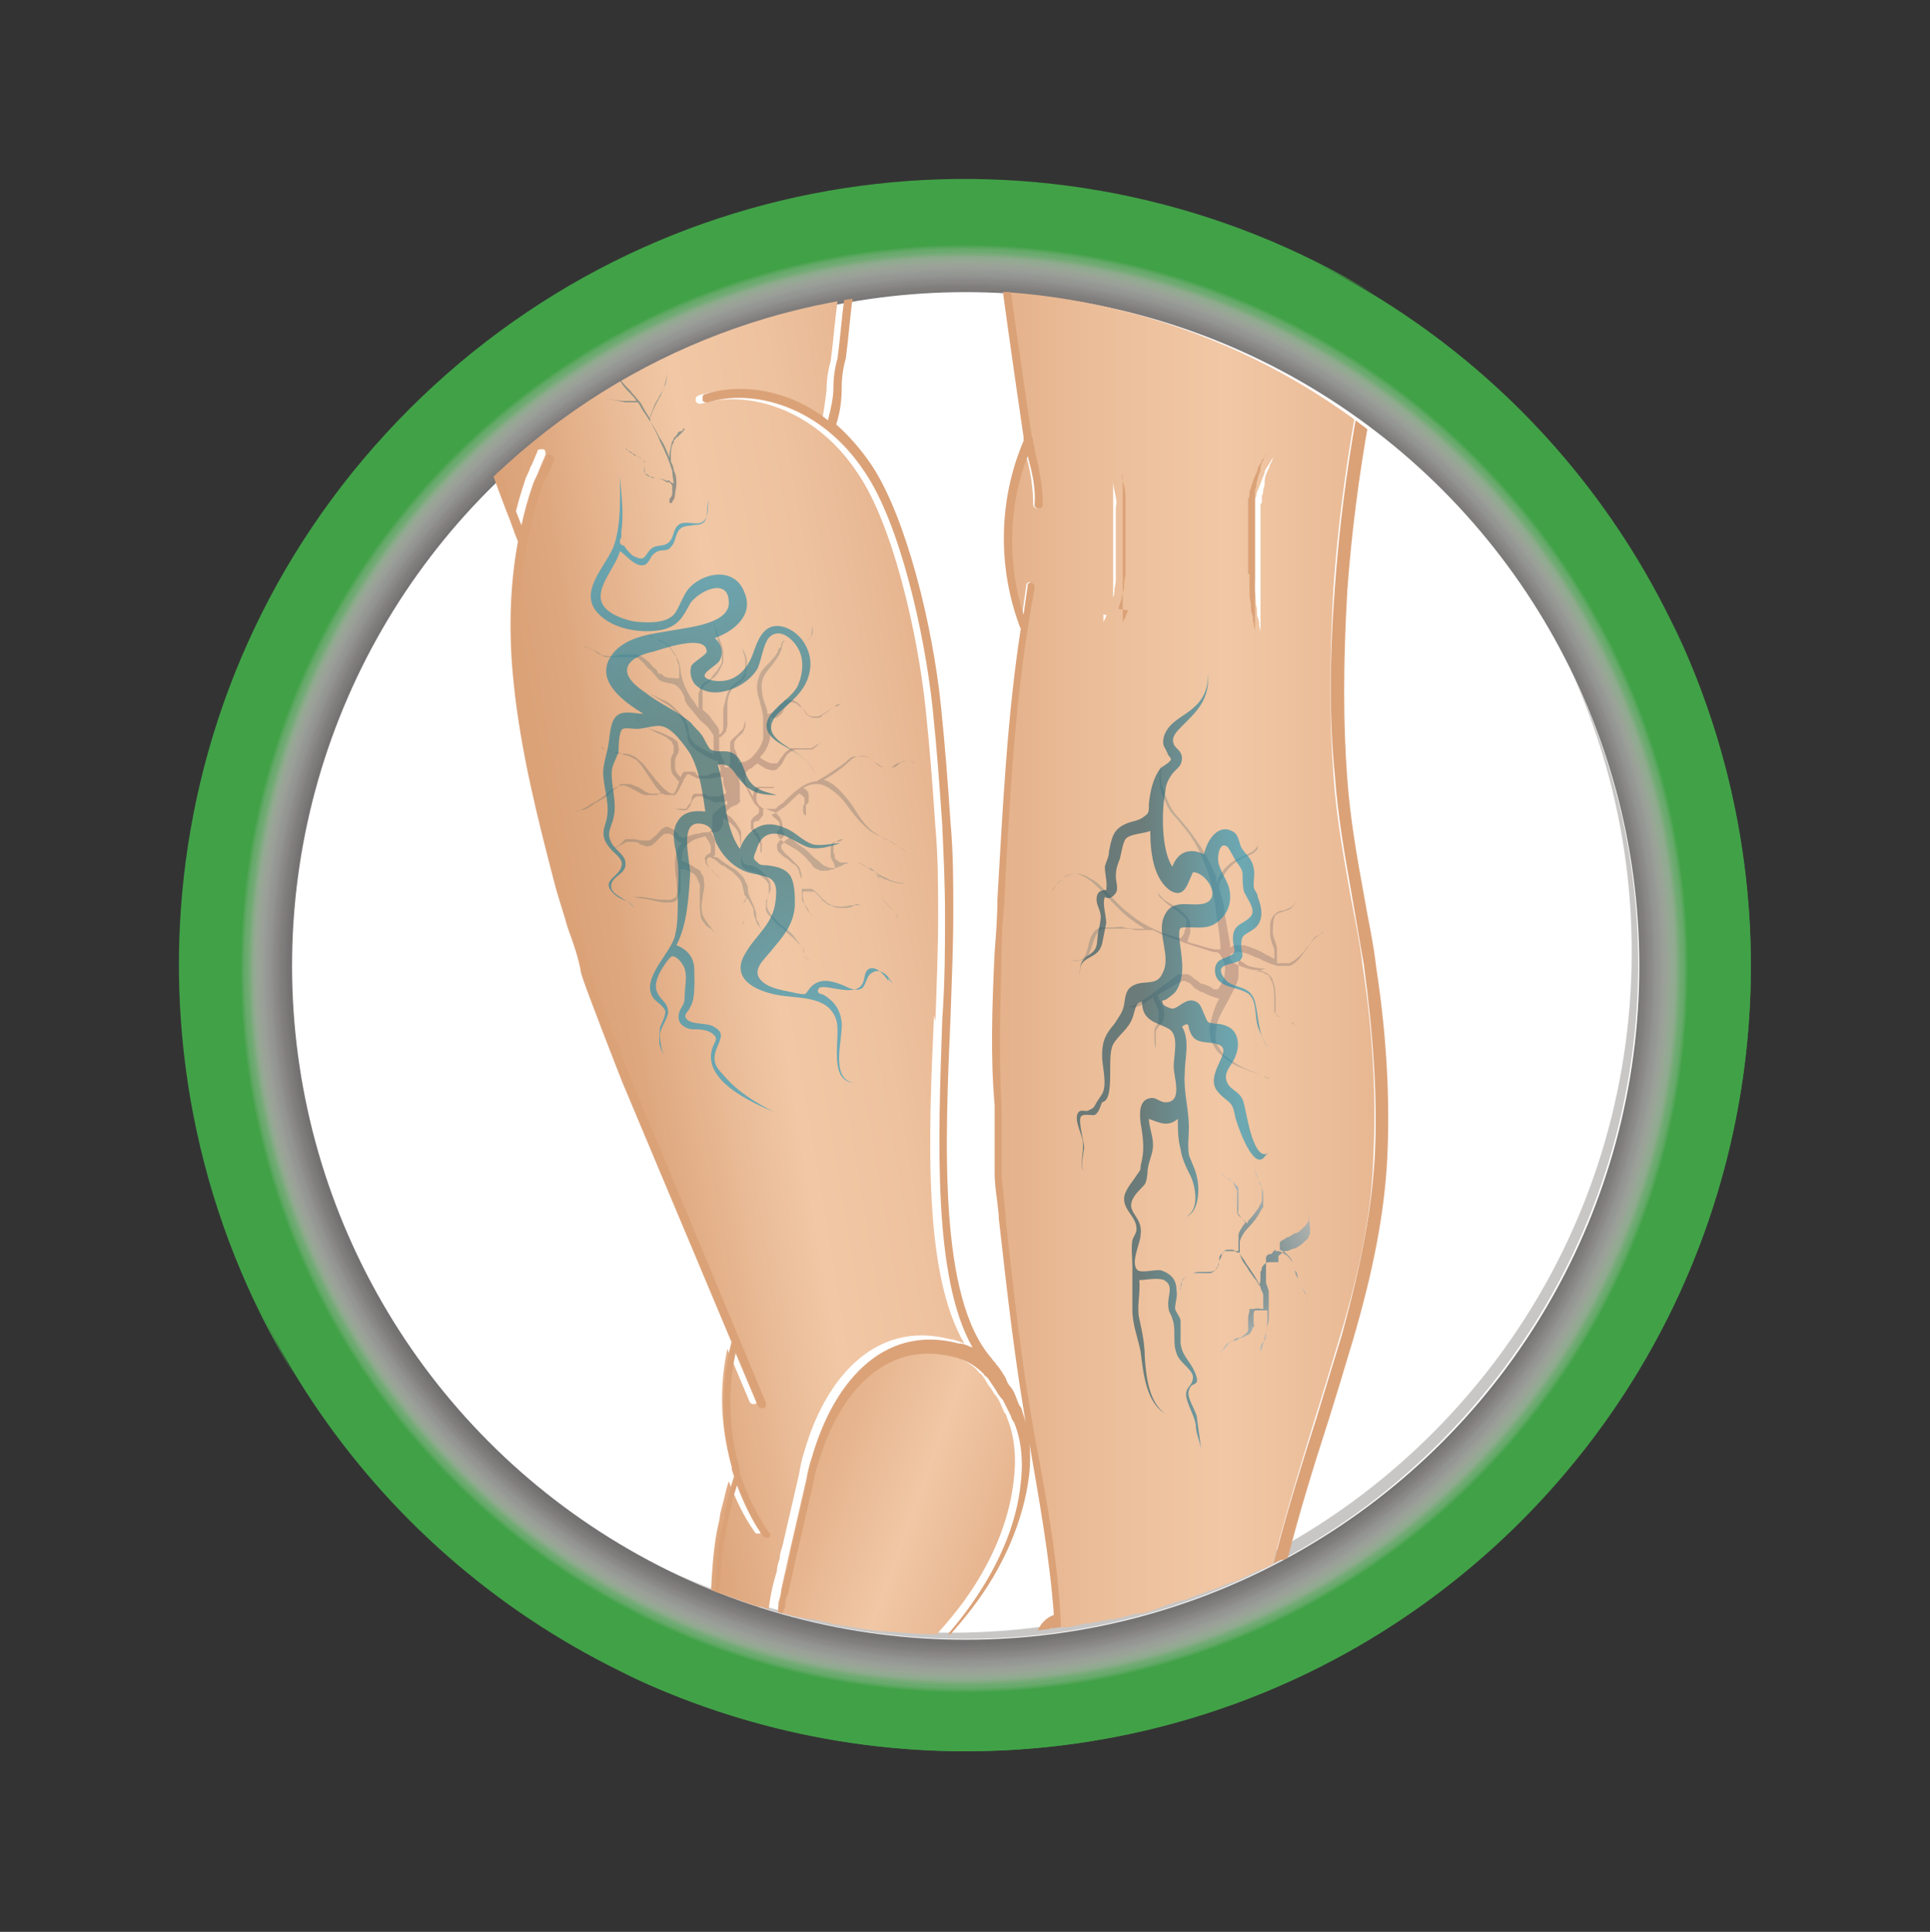
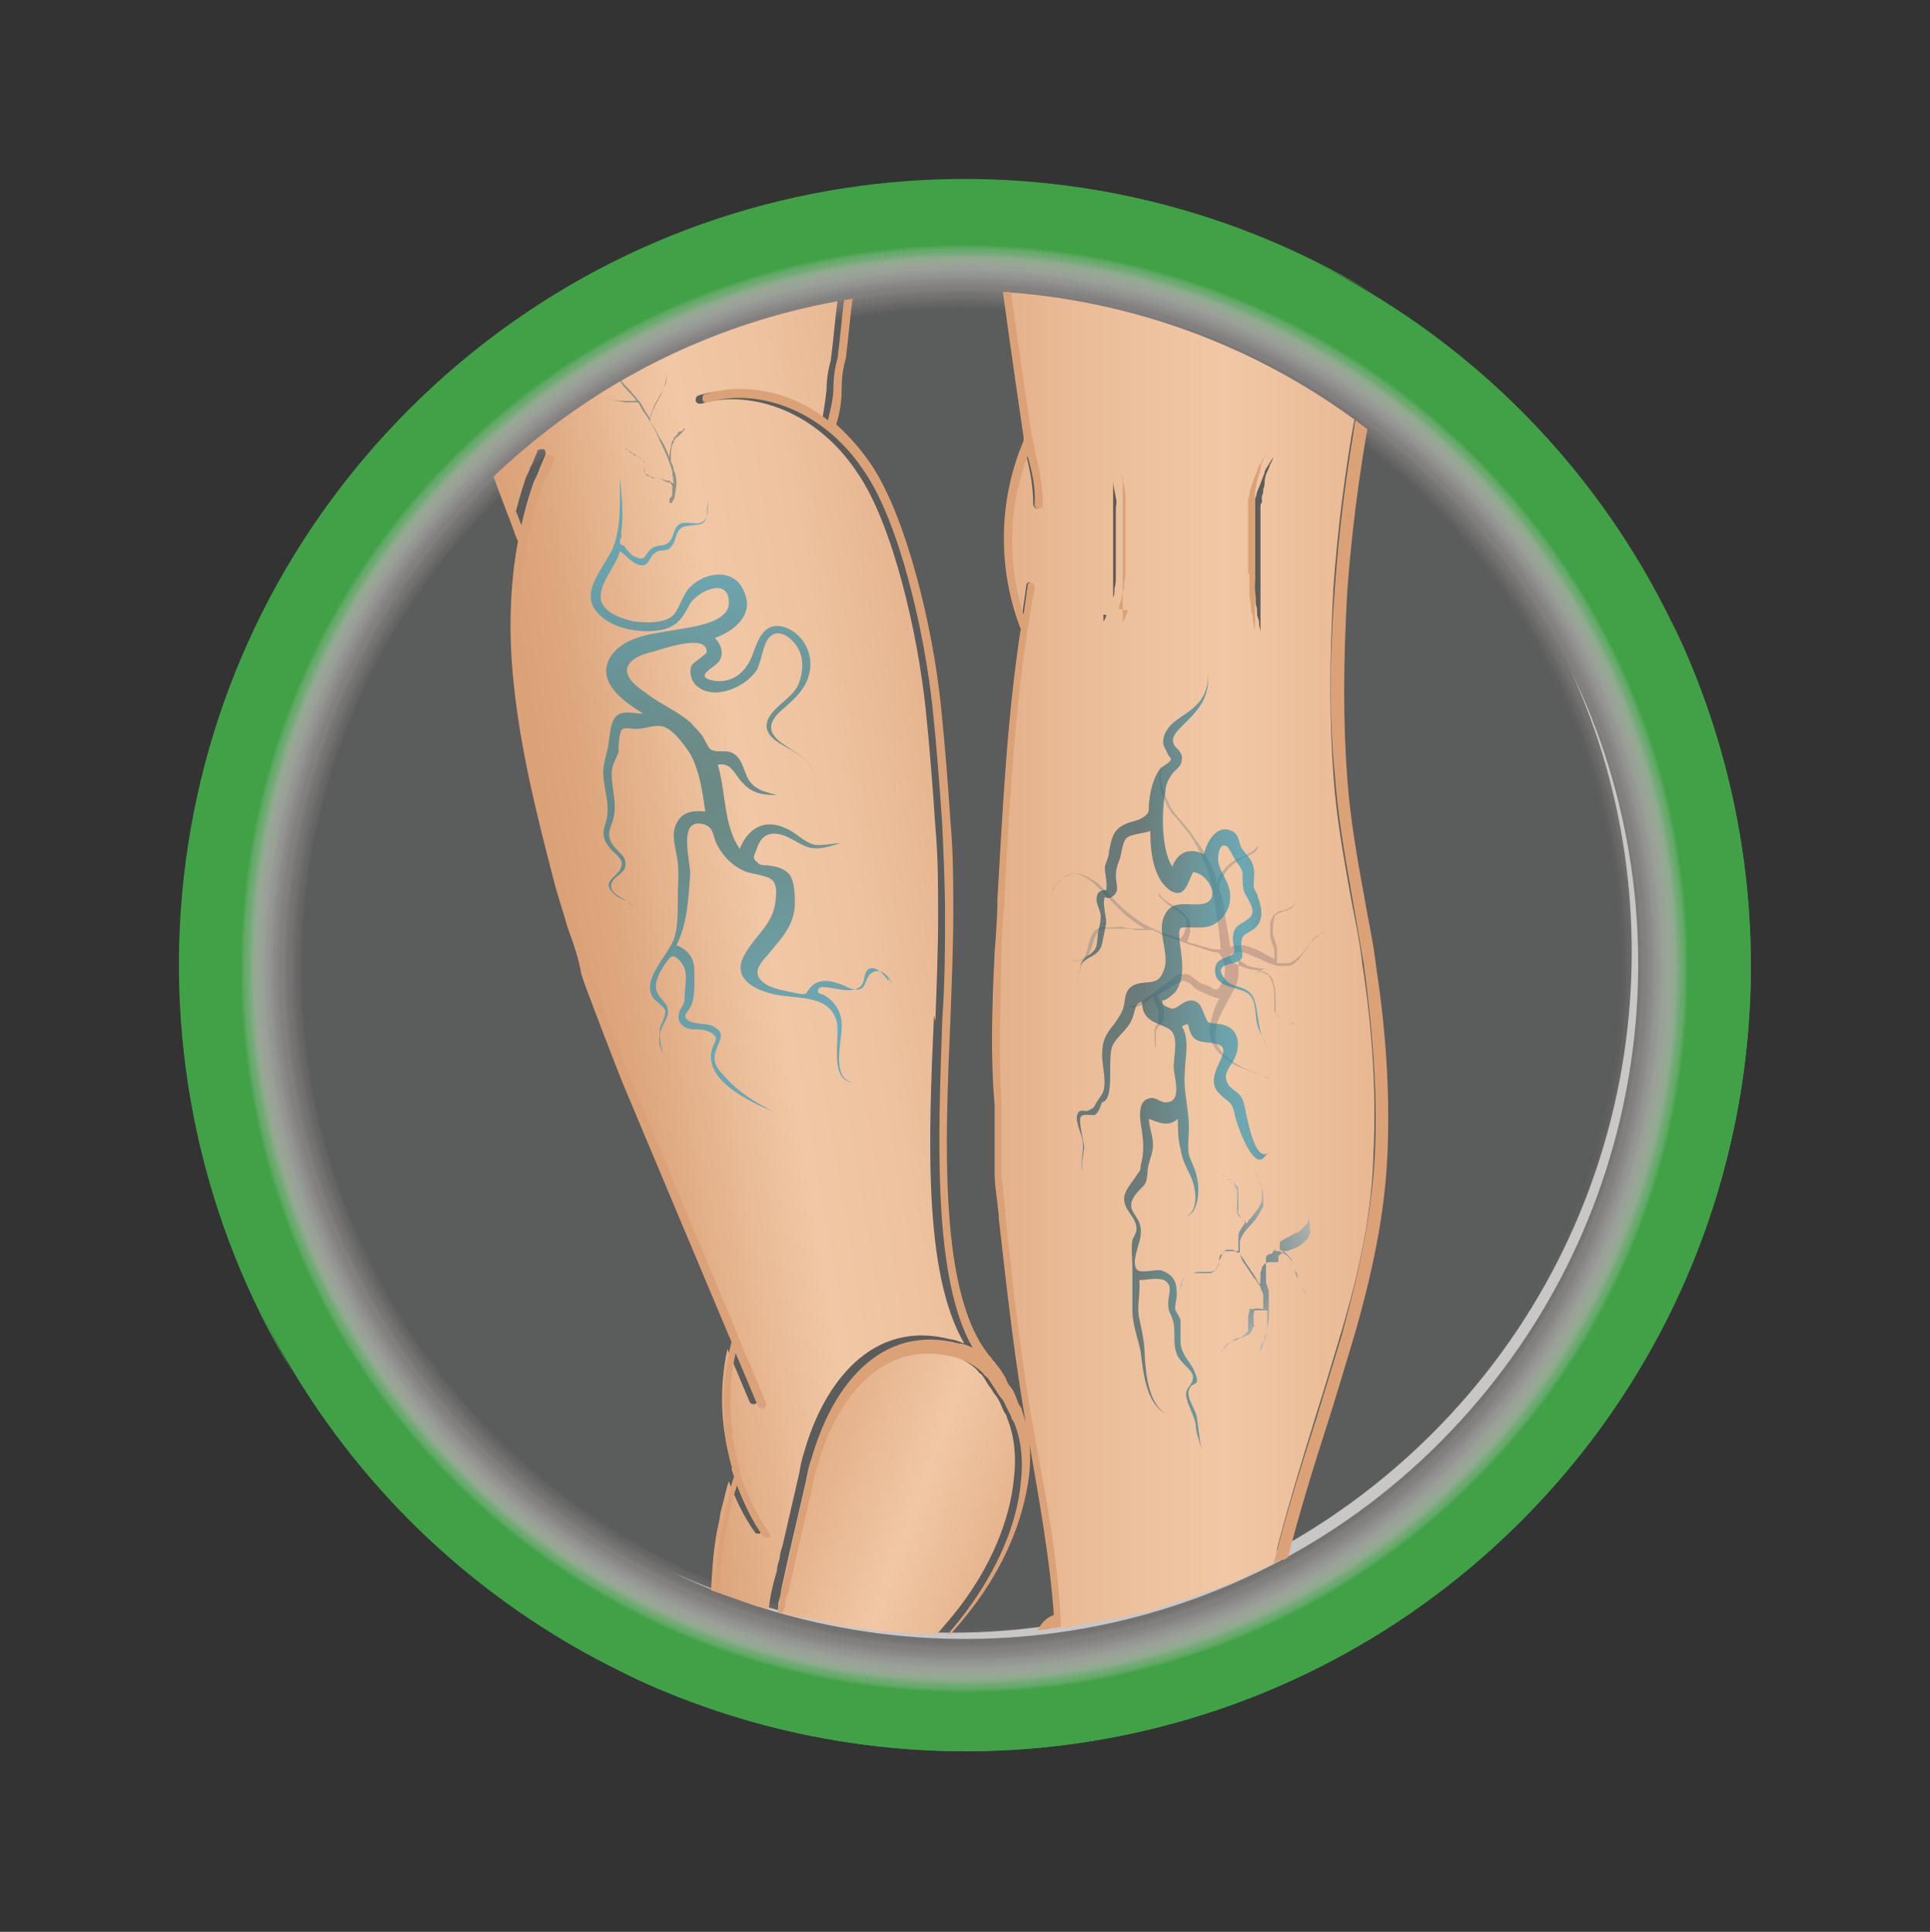
<svg xmlns="http://www.w3.org/2000/svg" version="1.1" viewBox="0 0 140.1 140.2">
  <rect x="0" y="0" width="140.1" height="140.2" fill="#333333" stroke="none" />
  <defs>
    <style>
      .cls-1 {
        fill: #9e9b9b;
      }

      .cls-1, .cls-2, .cls-3, .cls-4, .cls-5, .cls-6, .cls-7, .cls-8, .cls-9, .cls-10, .cls-11, .cls-12, .cls-13, .cls-14, .cls-15, .cls-16, .cls-17, .cls-18, .cls-19, .cls-20, .cls-21, .cls-22, .cls-23, .cls-24, .cls-25, .cls-26, .cls-27, .cls-28, .cls-29, .cls-30, .cls-31, .cls-32, .cls-33, .cls-34, .cls-35, .cls-36, .cls-37, .cls-38, .cls-39, .cls-40, .cls-41, .cls-42, .cls-43, .cls-44, .cls-45, .cls-46, .cls-47, .cls-48, .cls-49, .cls-50, .cls-51, .cls-52, .cls-53, .cls-54, .cls-55, .cls-56, .cls-57, .cls-58, .cls-59, .cls-60, .cls-61, .cls-62, .cls-63, .cls-64, .cls-65, .cls-66, .cls-67, .cls-68, .cls-69, .cls-70, .cls-71 {
        stroke-width: 0px;
      }

      .cls-1, .cls-2, .cls-5, .cls-6, .cls-8, .cls-9, .cls-10, .cls-11, .cls-12, .cls-14, .cls-15, .cls-16, .cls-17, .cls-18, .cls-19, .cls-20, .cls-21, .cls-22, .cls-24, .cls-25, .cls-26, .cls-27, .cls-28, .cls-29, .cls-30, .cls-31, .cls-32, .cls-33, .cls-34, .cls-35, .cls-36, .cls-37, .cls-38, .cls-39, .cls-40, .cls-41, .cls-43, .cls-44, .cls-45, .cls-46, .cls-47, .cls-55, .cls-56, .cls-72, .cls-58, .cls-59, .cls-60, .cls-61, .cls-62, .cls-63, .cls-64, .cls-65, .cls-67, .cls-68, .cls-69, .cls-70, .cls-71 {
        isolation: isolate;
      }

      .cls-1, .cls-43, .cls-63, .cls-64 {
        opacity: .2;
      }

      .cls-2 {
        fill: #cdcaca;
      }

      .cls-2, .cls-59 {
        opacity: 0;
      }

      .cls-3 {
        fill: #c8c7c6;
      }

      .cls-73 {
        clip-path: url(#clippath);
      }

      .cls-4 {
        fill: none;
      }

      .cls-5 {
        fill: url(#linear-gradient-9);
      }

      .cls-5, .cls-36 {
        opacity: .4;
      }

      .cls-6 {
        fill: #8c8989;
      }

      .cls-6, .cls-56 {
        opacity: .2;
      }

      .cls-7 {
        fill: url(#linear-gradient);
      }

      .cls-8 {
        fill: #b1aeae;
        opacity: .2;
      }

      .cls-9 {
        fill: #bbb8b8;
      }

      .cls-9, .cls-55 {
        opacity: .1;
      }

      .cls-10 {
        fill: #b5b1b1;
        opacity: .1;
      }

      .cls-11 {
        fill: #5c5c5c;
        opacity: .4;
      }

      .cls-12 {
        fill: #6a6969;
      }

      .cls-12, .cls-27 {
        opacity: .3;
      }

      .cls-13 {
        fill: #41a147;
      }

      .cls-14 {
        fill: #d0cece;
        opacity: 0;
      }

      .cls-15 {
        fill: #f2f0f0;
      }

      .cls-15, .cls-28 {
        opacity: 0;
      }

      .cls-16 {
        fill: #a8a4a4;
        opacity: .2;
      }

      .cls-17 {
        fill: #6d6b6b;
        opacity: .3;
      }

      .cls-18 {
        fill: #d8d6d6;
        opacity: 0;
      }

      .cls-19 {
        fill: #a19e9e;
        opacity: .2;
      }

      .cls-74 {
        mix-blend-mode: multiply;
      }

      .cls-20 {
        fill: #928f8f;
        opacity: .2;
      }

      .cls-21 {
        fill: #e0dede;
      }

      .cls-21, .cls-44 {
        opacity: 0;
      }

      .cls-22 {
        fill: #c6c3c3;
        opacity: .1;
      }

      .cls-23, .cls-57 {
        fill-opacity: 0;
      }

      .cls-23, .cls-66 {
        fill: #fff;
      }

      .cls-24 {
        fill: #878484;
        opacity: .3;
      }

      .cls-25 {
        fill: #d4d2d2;
        opacity: 0;
      }

      .cls-26 {
        fill: #616060;
      }

      .cls-26, .cls-34 {
        opacity: .4;
      }

      .cls-27 {
        fill: #686766;
      }

      .cls-28 {
        fill: #edebeb;
      }

      .cls-29 {
        fill: #7c7979;
        opacity: .3;
      }

      .cls-30 {
        fill: #797777;
        opacity: .3;
      }

      .cls-31 {
        fill: url(#linear-gradient-10);
      }

      .cls-31, .cls-45 {
        opacity: .6;
      }

      .cls-32 {
        fill: #8a8787;
        opacity: .2;
      }

      .cls-33 {
        fill: #817e7e;
      }

      .cls-33, .cls-37 {
        opacity: .3;
      }

      .cls-34 {
        fill: #5e5e5e;
      }

      .cls-35 {
        fill: #72706f;
        opacity: .3;
      }

      .cls-36 {
        fill: #595a5a;
      }

      .cls-37 {
        fill: #848181;
      }

      .cls-38 {
        fill: url(#radial-gradient);
        opacity: .7;
      }

      .cls-39 {
        fill: #747272;
      }

      .cls-39, .cls-41 {
        opacity: .3;
      }

      .cls-40 {
        fill: #c2bfbf;
        opacity: .1;
      }

      .cls-41 {
        fill: #777474;
      }

      .cls-42 {
        fill: #dba278;
      }

      .cls-43 {
        fill: #9b9898;
      }

      .cls-44 {
        fill: #dcdada;
      }

      .cls-45 {
        fill: url(#radial-gradient-4);
      }

      .cls-46 {
        fill: #aeabab;
      }

      .cls-46, .cls-71 {
        opacity: .2;
      }

      .cls-47 {
        fill: #959292;
        opacity: .2;
      }

      .cls-48 {
        fill: url(#linear-gradient-4);
      }

      .cls-49 {
        fill: url(#linear-gradient-2);
      }

      .cls-50 {
        fill: url(#linear-gradient-3);
      }

      .cls-51 {
        fill: url(#linear-gradient-8);
      }

      .cls-52 {
        fill: url(#linear-gradient-7);
      }

      .cls-53 {
        fill: url(#linear-gradient-5);
      }

      .cls-54 {
        fill: url(#linear-gradient-6);
      }

      .cls-55 {
        fill: #b8b5b5;
      }

      .cls-56 {
        fill: #8f8c8c;
      }

      .cls-57 {
        fill: #f7f7f6;
      }

      .cls-58 {
        fill: #6f6d6d;
        opacity: .3;
      }

      .cls-59 {
        fill: #c9c7c6;
      }

      .cls-60 {
        fill: #bfbcbc;
        opacity: .1;
      }

      .cls-61 {
        fill: #989595;
        opacity: .2;
      }

      .cls-62 {
        fill: #e4e2e2;
        opacity: 0;
      }

      .cls-63 {
        fill: url(#radial-gradient-3);
      }

      .cls-64 {
        fill: url(#radial-gradient-2);
      }

      .cls-65 {
        fill: #656464;
        opacity: .4;
      }

      .cls-67 {
        fill: #636262;
        opacity: .4;
      }

      .cls-68 {
        fill: #a4a1a1;
        opacity: .2;
      }

      .cls-69 {
        fill: #e8e7e6;
        opacity: 0;
      }

      .cls-70 {
        fill: #7f7c7c;
        opacity: .3;
      }

      .cls-71 {
        fill: #aba8a8;
      }
    </style>
    <clipPath id="clippath">
      <path class="cls-4" d="M107.3,101.7c0,0,.1-.1.2-.2.3-.4.7-.8,1-1.2,0,0,.1-.2.2-.2.3-.5.7-.9,1-1.4,0,0,.1-.2.2-.3.3-.5.6-.9.9-1.3,0,0,0,0,0,0,.3-.5.6-1,.9-1.5,0,0,.1-.2.2-.3.3-.5.6-1,.8-1.5,0,0,0-.1,0-.2.2-.5.5-.9.7-1.4,0,0,0-.2.1-.3.2-.5.5-1,.7-1.5,0,0,0-.2.1-.3.2-.5.4-1,.6-1.5,0,0,0,0,0-.1.2-.5.4-1,.6-1.6,0-.1,0-.2.1-.3.2-.5.4-1.1.6-1.6,0,0,0,0,0,0,.2-.5.3-1.1.5-1.6,0,0,0-.2,0-.3.2-.5.3-1.1.4-1.6,0,0,0-.1,0-.2.1-.5.2-1.1.3-1.6,0,0,0,0,0-.2.1-.6.2-1.1.3-1.7,0,0,0-.2,0-.3.2-1.1.3-2.3.4-3.4,0,0,0-.2,0-.2,0-.6,0-1.2.1-1.7h0c0-.7,0-1.2,0-1.8h0c0-.7,0-1.3,0-1.9v-.2c0-1.2-.1-2.3-.2-3.5,0,0,0-.1,0-.2-.1-1.2-.3-2.4-.5-3.5,0,0,0,0,0-.1-.1-.6-.2-1.2-.4-1.8,0,0,0,0,0-.1-.3-1.2-.6-2.3-.9-3.5,0,0,0-.1,0-.2-.4-1.1-.8-2.3-1.2-3.4,0,0,0,0,0-.1-.2-.6-.5-1.1-.7-1.7,0,0,0,0,0,0-2.4-5.4-5.8-10.4-10.2-14.8-19.1-19.1-50-19.1-69.1,0-19.1,19.1-19.1,50,0,69.1,3.9,3.9,8.4,7,13.1,9.4.6.3,1.1.5,1.7.8,0,0,0,0,0,0,.6.2,1.1.5,1.7.7,0,0,0,0,.1,0,1.1.4,2.3.8,3.4,1.2,0,0,0,0,.2,0,1.2.4,2.3.7,3.5.9,0,0,0,0,.1,0,.6.1,1.2.2,1.8.4,0,0,0,0,.1,0,1.2.2,2.3.4,3.5.5,0,0,.1,0,.2,0,1.2.1,2.3.2,3.5.2h.2c.6,0,1.2,0,1.7,0h.1c.6,0,1.1,0,1.7,0h0c.6,0,1.2,0,1.7-.1,0,0,.2,0,.2,0,1.2-.1,2.3-.2,3.4-.4,0,0,.2,0,.3,0,.6,0,1.1-.2,1.7-.3,0,0,0,0,.2,0,.5-.1,1.1-.2,1.6-.3,0,0,.1,0,.2,0,.6-.1,1.1-.3,1.6-.4,0,0,.2,0,.3,0,.5-.1,1.1-.3,1.6-.5,0,0,0,0,0,0,.5-.2,1.1-.4,1.6-.5,0,0,.2,0,.3-.1.5-.2,1.1-.4,1.6-.6,0,0,0,0,.1,0,.5-.2,1-.4,1.5-.6,0,0,.2,0,.3-.1.5-.2,1-.5,1.5-.7,0,0,.2-.1.3-.1.5-.2.9-.5,1.4-.7,0,0,.1,0,.2,0,.5-.3,1-.6,1.5-.8.1,0,.2-.1.3-.2.5-.3,1-.6,1.4-.9,0,0,0,0,0,0,.4-.3.9-.6,1.3-.9,0,0,.2-.1.3-.2.5-.3.9-.7,1.4-1,0,0,.2-.1.2-.2.4-.3.8-.7,1.2-1,0,0,.1-.1.2-.2.4-.4.9-.8,1.3-1.1,0,0,.2-.2.3-.3.4-.4.9-.8,1.3-1.2.4-.4.8-.8,1.2-1.3,0,0,.2-.2.3-.3.4-.4.8-.9,1.2-1.3h0Z" />
    </clipPath>
    <linearGradient id="linear-gradient" x1="48.7" y1="22.4" x2="73.4" y2="13.4" gradientTransform="translate(0 142) scale(1 -1)" gradientUnits="userSpaceOnUse">
      <stop offset="0" stop-color="#dba278" />
      <stop offset=".5" stop-color="#f1c7a5" />
      <stop offset="1" stop-color="#dba278" />
    </linearGradient>
    <linearGradient id="linear-gradient-2" x1="68" y1="82.9" x2="109.8" y2="82.9" gradientTransform="translate(0 142) scale(1 -1)" gradientUnits="userSpaceOnUse">
      <stop offset="0" stop-color="#dba278" />
      <stop offset="0" stop-color="#dfaa82" />
      <stop offset=".3" stop-color="#ecbf9b" />
      <stop offset=".5" stop-color="#f1c7a5" />
      <stop offset=".6" stop-color="#eec29f" />
      <stop offset=".8" stop-color="#e6b58f" />
      <stop offset="1" stop-color="#dba278" />
    </linearGradient>
    <linearGradient id="linear-gradient-3" x1="41.5" y1="-7.2" x2="57.1" y2="-8.2" gradientTransform="translate(0 142) scale(1 -1)" gradientUnits="userSpaceOnUse">
      <stop offset="0" stop-color="#c88963" />
      <stop offset=".5" stop-color="#edb489" />
      <stop offset="1" stop-color="#dba278" />
    </linearGradient>
    <linearGradient id="linear-gradient-4" x1="40" y1="-6.5" x2="70.5" y2="-8.6" gradientTransform="translate(0 142) scale(1 -1)" gradientUnits="userSpaceOnUse">
      <stop offset="0" stop-color="#c88963" />
      <stop offset=".5" stop-color="#edb489" />
      <stop offset="1" stop-color="#dba278" />
    </linearGradient>
    <linearGradient id="linear-gradient-5" x1="40.1" y1="-3.9" x2="51.6" y2="-4.7" gradientTransform="translate(0 142) scale(1 -1)" gradientUnits="userSpaceOnUse">
      <stop offset="0" stop-color="#c88963" />
      <stop offset=".5" stop-color="#edb489" />
      <stop offset="1" stop-color="#dba278" />
    </linearGradient>
    <linearGradient id="linear-gradient-6" x1="39.9" y1="-7.5" x2="70.4" y2="-9.7" gradientTransform="translate(0 142) scale(1 -1)" gradientUnits="userSpaceOnUse">
      <stop offset="0" stop-color="#c88963" />
      <stop offset=".5" stop-color="#edb489" />
      <stop offset="1" stop-color="#dba278" />
    </linearGradient>
    <linearGradient id="linear-gradient-7" x1="39.9" y1="-7.6" x2="70.4" y2="-9.7" gradientTransform="translate(0 142) scale(1 -1)" gradientUnits="userSpaceOnUse">
      <stop offset="0" stop-color="#c88963" />
      <stop offset=".5" stop-color="#edb489" />
      <stop offset="1" stop-color="#dba278" />
    </linearGradient>
    <linearGradient id="linear-gradient-8" x1="73.4" y1="97.9" x2="38.2" y2="91.9" gradientTransform="translate(0 142) scale(1 -1)" gradientUnits="userSpaceOnUse">
      <stop offset="0" stop-color="#dba278" />
      <stop offset=".2" stop-color="#e6b590" />
      <stop offset=".4" stop-color="#eec29f" />
      <stop offset=".6" stop-color="#f1c7a5" />
      <stop offset=".7" stop-color="#ebbe9a" />
      <stop offset=".9" stop-color="#dea77e" />
      <stop offset="1" stop-color="#dba278" />
    </linearGradient>
    <linearGradient id="linear-gradient-9" x1="31.2" y1="184.5" x2="28.1" y2="191.1" gradientTransform="translate(25 265.4) rotate(-1.7) scale(1 -1.2)" gradientUnits="userSpaceOnUse">
      <stop offset="0" stop-color="#5f264e" />
      <stop offset="1" stop-color="#004c64" />
    </linearGradient>
    <radialGradient id="radial-gradient" cx="-27.4" cy="17.3" fx="-27.4" fy="17.3" r="6.2" gradientTransform="translate(120.1 104.3) rotate(-9.7) scale(1 -1)" gradientUnits="userSpaceOnUse">
      <stop offset="0" stop-color="#3e7082" />
      <stop offset=".2" stop-color="#467687" />
      <stop offset=".5" stop-color="#5e8796" />
      <stop offset=".8" stop-color="#85a2af" />
      <stop offset="1" stop-color="#9fb5c0" />
    </radialGradient>
    <radialGradient id="radial-gradient-2" cx="215.2" cy="76.2" fx="215.2" fy="76.2" r="10.6" gradientTransform="translate(-139.5 65.6) rotate(20.4) scale(1 -1)" gradientUnits="userSpaceOnUse">
      <stop offset="0" stop-color="#3f1a34" />
      <stop offset="1" stop-color="#004c64" />
    </radialGradient>
    <radialGradient id="radial-gradient-3" cx="-1263.6" cy="1057.7" fx="-1263.6" fy="1057.7" r="12.8" gradientTransform="translate(-1245.4 -956.6) rotate(178) scale(1 -1)" gradientUnits="userSpaceOnUse">
      <stop offset="0" stop-color="#361226" />
      <stop offset="1" stop-color="#004c64" />
    </radialGradient>
    <radialGradient id="radial-gradient-4" cx="-13.1" cy="71.1" fx="-13.1" fy="71.1" r="18.1" gradientTransform="translate(77.1 125.6) rotate(-9.1) scale(1 -1)" gradientUnits="userSpaceOnUse">
      <stop offset="0" stop-color="#156271" />
      <stop offset=".2" stop-color="#156779" />
      <stop offset=".5" stop-color="#157791" />
      <stop offset=".9" stop-color="#1590b8" />
      <stop offset="1" stop-color="#1598c3" />
    </radialGradient>
    <linearGradient id="linear-gradient-10" x1="87.7" y1="65.1" x2="104.4" y2="65.1" gradientTransform="translate(3.8 142) scale(.9 -1)" gradientUnits="userSpaceOnUse">
      <stop offset="0" stop-color="#144d60" />
      <stop offset=".3" stop-color="#157b9b" />
      <stop offset=".5" stop-color="#1696be" />
      <stop offset="1" stop-color="#144d60" />
    </linearGradient>
  </defs>
  <g class="cls-72">
    <g id="Layer_1" data-name="Layer 1">
      <g>
        <circle class="cls-13" cx="70.1" cy="70.1" r="57" />
        <path class="cls-13" d="M109.6,109.6c-17.5,17.5-43.5,21.4-64.6,11.7,21.3,10.4,47.7,6.8,65.4-10.9s21.3-44.1,10.9-65.4c9.8,21.1,5.8,47.1-11.7,64.6Z" />
        <path class="cls-13" d="M30.5,30.5c18.8-18.8,47.3-21.9,69.2-9.2-22-13.4-51-10.6-70,8.4-19,19-21.8,48-8.4,70-12.7-21.9-9.6-50.4,9.2-69.2Z" />
        <g class="cls-74">
          <circle class="cls-23" cx="70" cy="70.3" r="54.1" />
          <circle class="cls-57" cx="70" cy="70.3" r="54" />
          <circle class="cls-15" cx="70" cy="70.3" r="53.9" />
          <circle class="cls-28" cx="70" cy="70.3" r="53.8" />
          <circle class="cls-69" cx="70" cy="70.3" r="53.7" />
          <circle class="cls-62" cx="70" cy="70.3" r="53.5" />
          <circle class="cls-21" cx="70" cy="70.3" r="53.4" />
          <circle class="cls-44" cx="70" cy="70.3" r="53.3" />
          <circle class="cls-18" cx="70" cy="70.3" r="53.2" />
          <circle class="cls-25" cx="70" cy="70.3" r="53" />
          <circle class="cls-14" cx="70" cy="70.3" r="52.9" />
          <circle class="cls-2" cx="70" cy="70.3" r="52.8" />
          <circle class="cls-59" cx="70" cy="70.3" r="52.7" />
          <circle class="cls-22" cx="70" cy="70.3" r="52.5" />
          <circle class="cls-40" cx="70" cy="70.3" r="52.4" />
          <circle class="cls-60" cx="70" cy="70.3" r="52.3" />
          <circle class="cls-9" cx="70" cy="70.3" r="52.2" />
          <circle class="cls-55" cx="70" cy="70.3" r="52" />
          <circle class="cls-10" cx="70" cy="70.3" r="51.9" />
          <circle class="cls-8" cx="70" cy="70.3" r="51.8" />
          <circle class="cls-46" cx="70" cy="70.3" r="51.7" />
          <circle class="cls-71" cx="70" cy="70.3" r="51.6" />
          <circle class="cls-16" cx="69.9" cy="70.3" r="51.4" />
          <circle class="cls-68" cx="69.9" cy="70.3" r="51.3" />
          <circle class="cls-19" cx="69.9" cy="70.3" r="51.2" />
          <circle class="cls-1" cx="69.9" cy="70.3" r="51.1" />
-           <circle class="cls-43" cx="69.9" cy="70.3" r="50.9" />
          <circle class="cls-61" cx="69.9" cy="70.3" r="50.8" />
          <circle class="cls-47" cx="69.9" cy="70.3" r="50.7" />
          <circle class="cls-20" cx="69.9" cy="70.3" r="50.6" />
          <circle class="cls-56" cx="69.9" cy="70.3" r="50.5" />
          <circle class="cls-6" cx="69.9" cy="70.3" r="50.3" />
          <circle class="cls-32" cx="69.9" cy="70.3" r="50.2" />
          <circle class="cls-24" cx="69.9" cy="70.3" r="50.1" />
          <circle class="cls-37" cx="69.9" cy="70.3" r="50" />
          <circle class="cls-33" cx="69.9" cy="70.3" r="49.8" />
          <circle class="cls-70" cx="69.9" cy="70.3" r="49.7" />
          <circle class="cls-29" cx="69.9" cy="70.3" r="49.6" />
-           <circle class="cls-30" cx="69.9" cy="70.3" r="49.5" />
          <circle class="cls-41" cx="69.9" cy="70.3" r="49.3" />
          <circle class="cls-39" cx="69.9" cy="70.3" r="49.2" />
          <circle class="cls-35" cx="69.9" cy="70.3" r="49.1" />
          <circle class="cls-58" cx="69.9" cy="70.3" r="49" />
          <circle class="cls-17" cx="69.9" cy="70.3" r="48.8" />
          <circle class="cls-12" cx="69.9" cy="70.3" r="48.7" />
          <circle class="cls-27" cx="69.9" cy="70.3" r="48.6" />
          <circle class="cls-65" cx="69.9" cy="70.3" r="48.5" />
          <circle class="cls-67" cx="69.9" cy="70.3" r="48.4" />
          <circle class="cls-26" cx="69.9" cy="70.3" r="48.2" />
          <circle class="cls-34" cx="69.9" cy="70.3" r="48.1" />
          <circle class="cls-11" cx="69.9" cy="70.3" r="48" />
          <circle class="cls-36" cx="69.8" cy="70.3" r="47.9" />
        </g>
-         <circle class="cls-66" cx="70.1" cy="70.1" r="48.9" />
        <path class="cls-3" d="M104,104c-15,15-37.3,18.4-55.4,10,18.2,8.9,40.9,5.8,56-9.4s18.3-37.8,9.4-56c8.3,18.1,5,40.4-10,55.4Z" />
        <g class="cls-73">
          <g>
            <path class="cls-7" d="M66.2,121.3c-1.1,1.1-2.3,2.1-3.4,3.1-.1.1-.3,0-.4,0,0-.1,0-.3,0-.4,2.5-2.2,5.1-4.6,7.2-7.3,2.3-3,3.7-6.3,4-9.4.2-1.7,0-3.2-.5-4.4,0-.1-.1-.3-.2-.4-.2-.4-.3-.8-.6-1.2-.2-.2-.3-.5-.5-.7-.2-.3-.4-.7-.6-.9-.1,0-.2-.2-.3-.3-.5-.5-1.3-.9-2.1-1.2-5.3-1.4-8.6,3.1-9.9,7.7-.2.5-.3,1.1-.4,1.6l-1.2,5.2c-.2.9-.4,1.8-.6,2.7,0,.3-.1.6-.2.9,0,.3,0,.7-.2,1,0,.3,0,.7-.1,1,0,.2,0,.4,0,.7,0,.2,0,.5,0,.7-.4,1.6-1,3-1.7,4.3-.1.2-.3.5-.4.7-1.1,2.2-2.3,4.4-3.6,6.5-.2.3-.3.7-.5,1-.1.2-.3.4-.4.6-1.5,2.2-3.2,5.2-3.6,8.4-.1,1.3-.1,3.2.8,4.9.8,1.6,2.2,2.6,3.7,2.9,0,.2.2.3.4.3.2,0,.5,0,.8,0,.1,0,.3-.1.4-.2.4,0,.9,0,1.3-.1.6,0,1.3-.2,1.9-.2s.7,0,1.1,0c.4,0,.8.2,1.2.4.4.1.8.3,1.3.4,2.5.4,4.7-1.5,6.8-3.7.4-.4.8-.8,1-1.3.3-.5.4-1.1.5-1.7.7-3.7,0-7.5-.6-11.2-.5-3.4-1.1-7-.7-10.4h0Z" />
            <path class="cls-49" d="M68.3-32.7c.3,22.4,3.1,43.8,6.2,63.8,0,0,0,.1,0,.2,0,0,0,.1,0,.2,0,.1,0,.2,0,.4,0,.2.1.5.3.6,0,0,0,0,.2.1,0,0,0,0,0,0,.3,1.3.7,2.6.6,4,0,.2-.1.3-.3.3h0c-.2,0-.3-.2-.3-.3,0-1.2-.2-2.4-.5-3.5-1.4,3.7-1.5,7.8-.3,11.5.1-.7.2-1.4.3-2.1,0-.2.2-.3.3-.2s.3.2.2.4c-1.3,7.5-1.7,14.9-2.2,22.8,0,1.3-.1,2.5-.2,3.8-.2,4.2-.3,7.7,0,11,0,.9,0,1.7,0,2.6,0,.8,0,1.6,0,2.4,0,1,.2,2,.3,3v.2c.6,5.3,1.2,10.8,2.2,16.2.8,4.2,1.5,8.5,1.8,12.9h0c0,.6,0,1,0,1.4,0,.2-.1.2-.3.2h0c-.2,0-.3,0-.3-.2,0-.4,0-.7,0-1-.5.2-.8.8-.9,1.2-.2.6-.2,1.1-.2,1.8,0,.1,0,.3,0,.4,0,.2,0,.5,0,.7,0,.8,0,1.8-.2,2.4-.2.9-.4,1.6-.6,2.3-.2.5-.3.9-.5,1.5-.5,1.6-.6,3.1-.3,4.4.2,1.3.5,2.3,1.4,2.7.2,0,.2.2.2.4,0,.1-.2.2-.3.2s0,0,0,0c-1.3-.5-1.6-2-1.8-3.1-.2-.9-.2-1.9,0-3-.2.2-.4.4-.6.6-.2.2-.4.4-.6.6-.4.4-.8.8-1.2,1.2-.8.8-1.7,1.7-2.6,2.5.4,2.8.6,5.7,0,8.4,0,.2,0,.3,0,.5,1.7.6,3.3,1.4,4.8,2.4-.5-2.1-.3-4,.5-6,0-.2.2-.2.4-.2.2,0,.2.2.2.4-.9,2.1-1,4-.4,6.1.5,1.9,1.8,3.2,4.1,4.1,1.6.6,3.5.6,5.2.6.5,0,1,0,1.5,0,2.4,0,4.7,0,6.7-1.5,1.3-.9,2.2-2.1,2.5-3.4.2-1.2.3-3.4,0-4.4-.4-1.6-.9-3-1.5-4.4-.4-1.1-.9-2.1-1.3-3.4,0,1.3,0,2.5,0,3.8,0,.2-.1.3-.3.3h0c-.2,0-.3-.1-.3-.3,0-2.1,0-4.3,0-6.5h0c0-2.8.1-5.5.4-8.2.8-7,2.9-13.8,4.9-20.3.6-1.9,1.2-3.9,1.8-5.9,1.5-5,2.3-9.2,2.4-13.1.2-4.1,0-8.6-.8-13.8-.2-1.8-.6-3.5-.9-5.2-.5-2.8-1-5.6-1.2-8.5-.3-4-.3-8.4,0-13.7.6-8.3,2.1-16.8,4.7-26,2.6-9.3,4.5-18,5.8-26.6,1.1-7.5,1.9-15.1,2.2-22.7h-41.3ZM80.8,44.7c0-.1,0-.3,0-.5,0-.2,0-.4,0-.7,0-.1,0-.2,0-.4,0-.1,0-.3,0-.4,0-.3,0-.6,0-.9,0-.1,0-.3,0-.5v-.5c0-.3,0-.6,0-1,0-.3,0-.7,0-1,0-.3,0-.6,0-1s0-.6,0-.9v-.8c0-.5,0-.9,0-1.2,0-.3,0-.5,0-.5,0,0,0,.2,0,.5,0,.3.1.7.2,1.2s0,.5,0,.8c0,.3,0,.6,0,.9s0,.6,0,1c0,.3,0,.7,0,1s0,.7,0,1c0,.3,0,.7,0,1,0,.3,0,.6-.1.9,0,.3,0,.6-.2.8,0,.2-.1.5-.2.7,0,.2-.2.4-.2.5-.1.3-.2.4-.2.4,0,0,0-.2,0-.5h0ZM82.3,130.3c0,.5,0,1.1,0,1.6s-.1,1-.2,1.5c0,.5-.2.9-.3,1.3s-.2.8-.4,1.1-.2.6-.4.8c0,.2-.2.4-.3.5s0,.2,0,.2c0,0,0,0,0-.2s.1-.3.2-.5c0-.2.2-.5.2-.8,0-.3.2-.7.2-1.1,0-.2,0-.4,0-.6,0-.2,0-.4,0-.7,0-.5,0-.9,0-1.4s0-1,0-1.6,0-1.1,0-1.6c0-.5,0-1.1,0-1.6,0-.5,0-1.1,0-1.6,0-.5,0-1,0-1.5,0-.5,0-.9,0-1.3,0-.4,0-.8,0-1.1,0-.3,0-.6,0-.9,0-.5,0-.8,0-.8,0,0,0,.3.1.7,0,.2,0,.5.1.8,0,.3.1.7.2,1.1,0,.4.1.8.2,1.3,0,.5,0,1,.1,1.5,0,.5,0,1,0,1.6,0,.5,0,1.1,0,1.6,0,.5,0,1.1,0,1.6h0ZM87.4,130.9c0,.5,0,.9,0,1.4,0,.4,0,.8.1,1.2,0,.2,0,.4,0,.5s0,.3,0,.5c0,.2,0,.3.1.4,0,.1,0,.2,0,.3.2.4.2.7.2.7,0,0-.1-.2-.3-.6,0,0,0-.2-.2-.3s0-.3-.2-.4c0-.2,0-.3-.2-.5,0-.2,0-.3-.2-.5,0-.4-.2-.8-.2-1.2,0-.4,0-.9-.1-1.4,0-.5,0-1,0-1.5s0-1,0-1.5,0-1,0-1.5c0-.2,0-.5,0-.8,0-.2,0-.5,0-.7,0-.5.1-.9.2-1.4,0-.4.2-.8.3-1.2,0-.4.2-.7.3-1,0-.3.2-.5.3-.8.2-.4.3-.6.3-.6,0,0,0,.2-.2.7,0,.2-.2.5-.2.8,0,.2,0,.3,0,.5,0,.2,0,.3,0,.5,0,.2,0,.4,0,.6,0,.2,0,.4,0,.6,0,.4,0,.9-.1,1.4,0,.2,0,.5,0,.7,0,.2,0,.5,0,.7,0,.5,0,1,0,1.5v3h0ZM92.2,33.6c0,.2-.1.4-.2.6s-.2.5-.2.8c0,.1,0,.3-.1.5,0,.2,0,.3-.1.5v.5c-.1,0-.1.2-.1.2,0,0,0,.2,0,.3,0,.2,0,.4,0,.6,0,.2,0,.4,0,.6,0,.1,0,.2,0,.3v.9c0,.4,0,.8,0,1.2,0,.4,0,.8,0,1.2s0,.7,0,1.1c0,.4,0,.7,0,1,0,.3,0,.6,0,.8,0,.2,0,.5,0,.6v.6s0-.2-.1-.5c0-.2,0-.4-.1-.6s0-.5-.1-.8,0-.6-.1-1,0-.7,0-1.1c0-.4,0-.8,0-1.2,0-.4,0-.8,0-1.2s0-.4,0-.6v-.3c0-.1,0-.2,0-.3,0-.2,0-.4,0-.6,0-.2,0-.4,0-.6,0,0,0-.2,0-.3,0-.1,0-.2,0-.3,0-.2,0-.4.1-.5,0-.3.2-.6.3-.9.1-.3.2-.5.3-.8,0-.2.2-.4.3-.6.2-.3.3-.5.3-.5,0,0,0,.2-.2.5h0Z" />
            <path class="cls-50" d="M50.7,149.7c-1-.2-1.9-.7-2.7-1.4,0,.4-.1.8-.1,1.1,0,.6.2,1,.6,1.3.3.2.8.3,1.3.3.5,0,1,0,1.3-.2,0-.4-.1-.7,0-1.1,0,0-.2,0-.3,0h0Z" />
            <path class="cls-48" d="M64.6,148.1c-1.5,1.3-3,2.2-4.8,2.2s-.5,0-.7,0c-.2,0-.4,0-.7-.1,0,.5,0,1.1.3,1.4.2.3.7.4,1.1.5.5,0,1,.1,1.5.2.9,0,1.9.1,2.6-.4.2-.1.4-.3.5-.5.3-.4.5-1,.4-1.7,0-.4-.1-.9-.3-1.4h0Z" />
            <path class="cls-53" d="M45.7,143.2c-.5.7-.5,1.8-.6,2.8,0,1.1,0,2.1.4,2.8.1.2.3.4.4.4.2.1.6.1.9,0,.2,0,.3,0,.5,0,0-.5.1-1.1.2-1.5-.4-.4-.7-.9-1-1.4-.5-.9-.8-2-.9-3.2h0Z" />
            <path class="cls-54" d="M57.8,149.9s0,0-.1,0c-.4-.1-.8-.3-1.2-.3-.5-.1-1.1-.1-1.6,0,0,.4,0,.9.1,1.4,0,.2.2.4.2.5,0,0,0,0,0,0,.2.2.3.4.6.4.2,0,.5,0,.7,0,.2,0,.5,0,.7-.1,0,0,.2-.2.3-.3,0-.1.2-.2.3-.3-.1-.4-.1-.9-.1-1.4h0Z" />
            <path class="cls-52" d="M54.3,149.5c-.2,0-.4,0-.6,0-.7,0-1.4.2-2.1.2,0,.3,0,.7.1,1,0,.2,0,.4.2.5.2.2.4.2.8.2.6,0,1.3.1,1.9,0,0,0,.1,0,.2,0,0-.1-.2-.3-.2-.5-.2-.5-.2-1-.2-1.5h0Z" />
            <path class="cls-51" d="M67.9,74.1c.1-2.7.2-5.3.2-7.6,0-2.1,0-4.3-.2-6.5-.2-3-.4-5.6-.7-8.5-.6-5.7-2.4-13.4-4.9-17.1-3.2-4.9-8.2-6.1-11.4-5.1-.2,0-.3,0-.4-.2,0-.2,0-.3.2-.4,2.5-.8,5.9-.2,8.9,2.1.2-.8.3-1.7.4-2.5,0-.7.1-1.4.3-2.1.2-1.5.3-2.9.5-4.4.6-5.1,1.1-9.8,2-14.7.3-5.2.9-10.5,1.5-15.6.9-7.9,1.8-16.2,1.8-24.2H23.1c.7,6.5,1.6,12.7,2.3,17.6.3,1.9.5,3.7.8,5.6,1,6.8,2,13.9,3.3,20.8,1.5,8.1,4,16.6,7.3,25.2l.5,1.3c.2-1,.5-2,.8-2.9.1-.4.3-.6.4-1,.2-.3.3-.7.5-1.1,0-.2.2-.2.4-.2s.2.2.2.4c-.2.5-.4.9-.5,1.2-.1.3-.3.6-.4.9-1.4,4-1.9,8.8-1.3,14.2.5,4.8,1.7,9.5,2.9,14.1.3,1.1.7,2.3,1,3.4.4,1.1.8,2.3,1,3.4.2,1,2.5,6.9,2.9,7.8l9.8,23.5c0,.2,0,.3-.2.4,0,0,0,0-.1,0-.1,0-.2,0-.3-.2l-1.6-3.8c-.6,2.8-.5,5.7.3,8.4,0,0,.1.2,0,.3.5,1.6,1.2,3,2.1,4.3,0,.1,0,.3,0,.4,0,0-.1,0-.2,0,0,0-.2,0-.2-.1-.8-1.1-1.4-2.4-1.9-3.7-.2.6-.3,1.2-.5,1.9s-.1.6-.2,1c-.8,3.3-.4,7.2-1.2,10.6,0,.3-.1.7-.2,1-.2,1-.5,2-.8,2.9,0,.3-.1.6-.2.9-.4,1.9-.9,3.8-1.1,5.7,0,.3-.1.6-.2.9,0,.4-.2.7-.2,1.1.3-.5.6-.9.8-1.3.1-.2.3-.4.4-.6.1-.3.3-.6.4-.8,1-1.9,2.1-3.8,3.3-5.8.2-.3.3-.6.5-.9.6-1.5,1.4-3,1.8-4.6,0-.3.1-.5.2-.8,0-1.7.2-3.1.7-4.7,0-.3.1-.6.2-.9,0-.3.1-.6.2-.9l1.2-5.2c.1-.6.2-1.1.4-1.7,1.4-4.9,4.9-9.6,10.6-8.1.3,0,.7.2,1,.3-3-5.1-2.6-15-2.2-23.8h0Z" />
            <path class="cls-42" d="M90.5,138h0c.2,0,.3-.1.3-.3,0-1.3,0-2.5,0-3.8-.2-.8-.4-1.7-.6-2.7,0,2.2,0,4.3,0,6.5,0,.2.1.3.3.3h0Z" />
            <path class="cls-42" d="M109.6-32.7c-.3,7.6-1.1,15.2-2.2,22.8-1.3,8.6-3.2,17.2-5.8,26.5-2.6,9.2-4.1,17.7-4.7,26-.4,5.3-.4,9.7,0,13.7.2,2.8.7,5.7,1.2,8.5.3,1.7.6,3.5.9,5.2.7,5.2,1,9.7.8,13.8-.2,3.9-1,8-2.4,13.1-.6,2-1.2,3.9-1.8,5.9-2.1,6.6-4.2,13.3-4.9,20.3-.3,2.7-.4,5.4-.4,8.1h0c.1,1.1.3,2,.6,2.8.4,1.2.8,2.3,1.3,3.4.6,1.4,1.2,2.7,1.5,4.4.2,1.1.2,3.2,0,4.4-.2,1.3-1.1,2.5-2.5,3.4-2,1.4-4.3,1.4-6.7,1.5-.5,0-1,0-1.5,0-1.7,0-3.6,0-5.2-.6-2.3-.9-3.6-2.2-4.1-4.1-.6-2.1-.5-4.1.4-6.1,0-.2,0-.3-.2-.4s-.3,0-.4.2c-.8,2-1,3.9-.5,6-1.5-1-3.1-1.8-4.8-2.4,0-.2,0-.3,0-.5.5-2.8.3-5.6,0-8.4.9-.8,1.7-1.6,2.6-2.5.4-.4.8-.8,1.2-1.2.2-.2.4-.4.6-.6.2-.2.4-.4.6-.6-.2,1.1-.2,2.1,0,3,.2,1.1.5,2.6,1.8,3.1,0,0,0,0,0,0,.1,0,.2,0,.3-.2,0-.2,0-.3-.2-.4-.9-.4-1.2-1.4-1.4-2.7-.2-1.3-.1-2.8.3-4.4.2-.6.3-1.1.5-1.5.2-.7.4-1.4.6-2.3.2-.7.2-1.6.2-2.4,0-.3,0-.5,0-.7,0-.1,0-.3,0-.4,0-.6,0-1.2.2-1.7.1-.4.4-1,.9-1.2,0,.4,0,.6,0,1,0,.2.1.2.3.2h0c.2,0,.3,0,.3-.2,0-.5,0-.9,0-1.4h0c-.2-4.4-1-8.7-1.8-13-1-5.3-1.6-10.8-2.2-16.2v-.2c-.1-1.1-.2-2.1-.3-3,0-.8,0-1.6,0-2.4,0-.8,0-1.7,0-2.6-.2-3.3-.1-6.8,0-11,0-1.3.1-2.6.2-3.8.4-7.8.8-15.3,2.2-22.8,0-.2,0-.3-.2-.4-.2,0-.3,0-.3.2-.1.7-.2,1.4-.3,2.1-1.2-3.7-1.1-7.9.3-11.5.3,1.1.6,2.3.5,3.5,0,.2.1.3.3.3h0c.2,0,.3-.1.3-.3,0-1.4-.3-2.7-.6-4,0-.1,0-.3-.1-.4h0c0-.2,0-.4-.1-.5h0c-3-20.2-5.9-42.1-6.2-64.4h-.6c.5,22.4,3.2,44.1,6.2,64.4,0,0,0,0,0,0,0,.1,0,.2,0,.3-1.8,4.2-1.9,9.1-.3,13.4,0,0,0,.1.1.2-1,6.5-1.3,12.9-1.7,19.7,0,1.3-.1,2.5-.2,3.8-.2,4.2-.3,7.7,0,11.1,0,.9,0,1.7,0,2.5,0,.8,0,1.6,0,2.4,0,1,.2,2,.3,3.1v.2c.6,5.3,1.2,10.8,2.2,16.2.7,4.1,1.5,8.4,1.8,12.6-.8.3-1.2,1-1.4,1.7-.2.6-.2,1.3-.2,1.9,0,.1,0,.3,0,.4,0,.2,0,.5,0,.7,0,.8,0,1.7-.2,2.3-.2.9-.4,1.5-.6,2.2-.2.5-.3.9-.5,1.5,0,.2,0,.3-.1.5-.3.5-.8.8-1.2,1.2-.2.2-.4.4-.6.6-.4.4-.8.8-1.2,1.2-.8.8-1.5,1.5-2.3,2.2-.1-.8-.2-1.5-.3-2.2-.6-3.6-1.2-7.4-.6-11,1.1-1.1,2.2-2.3,3.2-3.6,2.4-3.1,3.8-6.5,4.2-9.7.2-1.8,0-3.3-.5-4.7,0-.1-.1-.3-.2-.4-.2-.4-.3-.9-.6-1.3-.2-.2-.3-.4-.4-.7-.2-.3-.4-.7-.7-1,0-.1-.2-.2-.3-.4-3.9-4.4-3.4-15.7-3-24.8.1-2.8.2-5.3.2-7.6,0-2.1,0-4.3-.2-6.5-.2-3-.4-5.6-.7-8.5-.6-5.8-2.5-13.6-5-17.4-.8-1.2-1.7-2.2-2.6-3,.3-.9.4-1.8.4-2.7,0-.7.1-1.4.3-2.1h0c.2-1.5.3-3,.5-4.4.6-5,1.1-9.8,2-14.7h0c.3-5.2.9-10.5,1.5-15.6.9-8,1.8-16.2,1.8-24.3h-.6c0,8-.9,16.3-1.8,24.3-.6,5.1-1.2,10.3-1.5,15.6-.9,4.9-1.4,9.6-2,14.7-.2,1.4-.3,2.9-.5,4.4-.2.7-.3,1.4-.3,2.1,0,.8-.2,1.6-.4,2.4h0c-2.9-2.3-6.4-2.7-8.9-1.9-.2,0-.2.2-.2.4s.2.2.4.2c3.2-1,8.2.2,11.4,5.1,2.5,3.7,4.3,11.5,4.9,17.1.3,2.9.5,5.5.7,8.5.1,2.2.2,4.4.2,6.5,0,2.2,0,4.8-.2,7.6-.3,8.8-.7,18.7,2.2,23.8-.3-.1-.6-.3-1-.3-5.7-1.5-9.2,3.2-10.6,8.1-.2.6-.3,1.1-.4,1.7l-1.2,5.2c0,.3-.1.6-.2.9,0,.3-.1.6-.2.9-.4,1.6-.6,3-.7,4.7,0,.3,0,.5-.2.8-.4,1.6-1.2,3.1-1.8,4.6-.2.3-.3.6-.5.9-1.2,2-2.3,3.9-3.3,5.8-.1.3-.3.6-.4.8-.1.2-.2.4-.4.6-.3.4-.5.8-.8,1.3,0-.4.2-.7.2-1.1,0-.3.1-.6.2-.9.2-1.9.7-3.8,1.1-5.7,0-.3.1-.6.2-.9.3-1,.5-2,.8-2.9,0-.3.1-.7.2-1,.8-3.4.4-7.3,1.2-10.6,0-.3.1-.6.2-1,.1-.6.3-1.3.5-1.9.5,1.3,1.1,2.6,1.9,3.7,0,0,.2.1.2.1s.1,0,.2,0c.1,0,.2-.3,0-.4-.9-1.3-1.6-2.8-2.1-4.3,0-.1,0-.2,0-.3-.8-2.7-.9-5.7-.3-8.4l1.6,3.8c0,.1.2.2.3.2s0,0,.1,0c.2,0,.2-.2.2-.4l-9.8-23.5c-.4-1-2.7-6.9-2.9-7.8-.3-1.2-.7-2.3-1-3.4-.4-1.1-.8-2.2-1-3.4-1.2-4.6-2.4-9.3-2.9-14.1-.6-5.4-.1-10.1,1.3-14.1.1-.3.2-.6.4-.9.2-.3.3-.7.5-1.2,0-.2,0-.3-.2-.4s-.3,0-.4.2c-.2.5-.3.8-.5,1.1-.1.3-.3.6-.4,1-.3.9-.6,1.9-.8,2.9h0c-.2-.4-.3-.8-.5-1.2-3.3-8.6-5.7-17.1-7.3-25.2-1.3-6.9-2.3-13.9-3.3-20.8-.3-1.9-.5-3.7-.8-5.6-.7-5-1.6-11.3-2.3-17.7h-.6c.7,6.5,1.6,12.8,2.3,17.8.3,1.9.5,3.7.8,5.6,1,6.8,2,13.9,3.3,20.8,1.5,8.1,4,16.7,7.3,25.3.3.7.5,1.4.8,2.1-.6,3.2-.7,6.7-.3,10.4.5,4.8,1.7,9.6,2.9,14.2.3,1.2.7,2.3,1,3.4.4,1.1.8,2.2,1,3.4.3,1,2.6,6.9,3,7.9l7.9,18.8c-.8,3.1-.8,6.5.2,9.7-.3.9-.5,1.8-.7,2.7,0,.3-.1.7-.2,1-.8,3.5-.2,7.3-1.3,10.8,0,.3-.1.7-.2,1-.2,1-.5,2-.7,3,0,.3-.1.7-.2,1.1-.3,1.8-.6,3.6-1.1,5.3,0,.3-.1.6-.2.9-.3,1.5-.7,3-1.3,4.4,0,0,0,0,0,0-.5,1.3-1,2.7-1.1,4.2,0,.4,0,.8,0,1.2-.9.9-1.1,2.3-1.1,3.6,0,.9-.1,2.2.5,3.2.2.3.4.5.7.6.2.1.5.2.8.2s.3,0,.4,0c.2,0,.3,0,.5,0,.1.5.4,1,.8,1.3.5.4,1.1.4,1.6.4h.3c.4,0,.8,0,1.2-.2,0,.1.1.2.2.4.3.3.8.4,1.1.4.4,0,.8,0,1.2,0s.6,0,.9,0c.1,0,.3,0,.4-.1.2.2.4.3.7.4.3.1.6.1.8.1h.2c.3,0,.6,0,.8-.2.2-.1.3-.2.4-.4,0,0,.1-.1.2-.2,0,0,0,0,0,0,.4.4.9.6,1.4.6.5.1,1.1.1,1.5.2.3,0,.7,0,1,0,.7,0,1.4-.1,2-.5.3-.2.5-.4.7-.7.4-.6.6-1.3.5-2.1,0-.6-.2-1.1-.4-1.8.5-.4.9-.8,1.3-1.3.4-.4.8-.9,1.1-1.4.1-.3.2-.5.3-.8,1.8.6,3.6,1.5,5.2,2.7,0,0,0,0,0,0,.6,1.9,2,3.2,4.4,4.2,1.3.5,2.7.6,4,.6s1,0,1.4,0c.5,0,1,0,1.5,0,2.5,0,4.8-.1,7-1.6,1.5-1,2.5-2.4,2.7-3.8.2-1.1.4-3.4,0-4.7-.4-1.7-1-3.1-1.6-4.5-.7-1.7-1.5-3.5-1.8-5.8,0-2.7.1-5.4.4-8.1.8-6.9,2.8-13.7,4.9-20.2.6-1.9,1.2-3.9,1.8-5.9,1.5-5.1,2.3-9.3,2.5-13.2.2-4.1,0-8.7-.8-13.9-.2-1.8-.6-3.5-.9-5.3-.5-2.7-1-5.6-1.2-8.4-.3-4-.3-8.3,0-13.6.6-8.2,2.1-16.7,4.7-25.9,2.6-9.3,4.5-18,5.8-26.6,1.2-7.5,1.9-15.2,2.2-22.8h-.6ZM47.3,149.3c-.2,0-.3,0-.5,0-.3,0-.6,0-.9,0-.2,0-.3-.2-.4-.4-.5-.8-.5-1.7-.4-2.8,0-1,.1-2,.6-2.8,0,1.2.4,2.3.9,3.2.3.5.6,1,1,1.4-.1.5-.2,1-.2,1.5h0ZM49.8,151c-.5,0-1,0-1.3-.3s-.6-.7-.6-1.3c0-.4,0-.8.1-1.1.8.7,1.7,1.2,2.7,1.4,0,0,.2,0,.3,0,0,.4,0,.7,0,1.1-.3.2-.8.2-1.3.2h0ZM54.5,151.5c-.6.1-1.3,0-1.9,0-.3,0-.6,0-.8-.2-.1-.1-.2-.4-.2-.5,0-.3-.1-.7-.1-1,.7,0,1.4,0,2.1-.2.2,0,.4,0,.6,0,0,.5,0,1,.2,1.5,0,.2.1.3.2.5,0,0,0,0-.2,0h0ZM57.6,151.5c0,.1-.2.2-.3.3-.2.1-.5.1-.7.1-.2,0-.5,0-.7,0s-.4-.2-.6-.4c0,0,0,0,0,0,0-.1-.2-.3-.2-.5-.1-.4-.2-.9-.1-1.4.5,0,1.1,0,1.6,0,.4,0,.8.2,1.2.3,0,0,0,0,.1,0,0,.4,0,.9.1,1.4-.1,0-.2.2-.3.3h0ZM64.4,151.2c-.2.2-.3.4-.5.5-.7.5-1.7.4-2.6.4-.5,0-1-.1-1.5-.2-.4,0-.8-.2-1.1-.5-.3-.3-.3-.9-.3-1.4.2,0,.4.1.7.1.2,0,.5,0,.7,0,1.7,0,3.3-.9,4.8-2.2.2.5.3,1,.3,1.4,0,.6-.1,1.2-.4,1.7h0ZM67.5,143c0,.5-.2,1.1-.5,1.7-.3.5-.7.9-1,1.3-2.1,2.1-4.3,4.1-6.8,3.7-.4,0-.8-.2-1.3-.4-.4-.1-.8-.3-1.2-.4-.4,0-.7,0-1.1,0-.7,0-1.3,0-1.9.2-.6,0-1.2.2-1.8.2,0,0-.2,0-.3,0s-.2,0-.3,0h0c-.1,0-.2,0-.3,0-1.5-.3-2.9-1.4-3.7-2.9-.9-1.8-.9-3.6-.8-4.9.3-3.2,2.1-6.2,3.6-8.4.1-.2.3-.4.4-.6.2-.3.3-.7.5-1,1.3-2.1,2.5-4.3,3.6-6.5.1-.2.3-.5.4-.7.6-1.4,1.2-2.8,1.7-4.3,0-.2,0-.5,0-.7,0-.2,0-.4,0-.7,0-.3,0-.7.1-1,0-.3,0-.7.2-1,0-.3,0-.6.2-.9.2-.9.4-1.8.6-2.7l1.2-5.2c.1-.5.2-1.1.4-1.6,1.3-4.6,4.6-9.1,9.9-7.7.8.2,1.5.6,2.1,1.2,0,.1.2.2.3.3.2.3.4.6.6.9.1.2.3.5.5.7.2.4.4.8.6,1.2,0,.1.1.3.2.4.5,1.2.7,2.7.5,4.4-.3,3.1-1.7,6.3-4,9.4-2.1,2.8-4.7,5.1-7.2,7.3-.1.1-.1.3,0,.4,0,.1.3.1.4,0,1.1-1,2.3-2.1,3.4-3.1-.4,3.5.2,7,.7,10.4.6,3.7,1.2,7.5.6,11.2h0Z" />
            <path class="cls-42" d="M74.5,31.7h0Z" />
            <path class="cls-42" d="M74.4,31.6h0Z" />
            <path class="cls-42" d="M74.3,31.7h0,0Z" />
-             <path class="cls-42" d="M74.4,31.7h0Z" />
            <path class="cls-42" d="M74.3,31.7s0,0,0,0c0,0,0,0,0,0Z" />
            <path class="cls-42" d="M74.2,31.7s0,0,0,0c0,0,0,0,0,0Z" />
            <path class="cls-42" d="M74.2,31.8s0,0,0,0c0,0,0,0,0,0Z" />
            <path class="cls-42" d="M86.9,131c0,.5,0,.9.1,1.4,0,.4.1.9.2,1.2,0,.2,0,.4.2.5s0,.3.2.5c0,.2.1.3.2.4,0,.1,0,.2.2.3.2.4.3.6.3.6,0,0,0-.2-.2-.7,0,0,0-.2,0-.3s0-.3-.1-.4,0-.3,0-.5c0-.2,0-.3,0-.5,0-.4,0-.8-.1-1.2,0-.4,0-.9,0-1.4v-3c0-.5,0-1,0-1.5,0-.2,0-.5,0-.7,0-.2,0-.5,0-.7,0-.5,0-.9.1-1.4,0-.2,0-.4,0-.6s0-.4,0-.6c0-.2,0-.4,0-.5s0-.3,0-.5c0-.3.1-.6.2-.8.1-.4.2-.7.2-.7,0,0-.1.2-.3.6,0,.2-.2.4-.3.8,0,.3-.2.6-.3,1,0,.4-.2.8-.3,1.2,0,.4-.2.9-.2,1.4,0,.2,0,.5,0,.7s0,.5,0,.8c0,.5,0,1,0,1.5,0,.5,0,1,0,1.5,0,.5,0,1,0,1.5h0Z" />
            <path class="cls-42" d="M81,136.5c.1-.2.2-.5.4-.8.1-.3.2-.7.4-1.1.1-.4.2-.8.3-1.3s.2-1,.2-1.5,0-1,0-1.6,0-1.1,0-1.6c0-.5,0-1.1,0-1.6,0-.5,0-1.1,0-1.6s0-1-.1-1.5c0-.5,0-.9-.2-1.3,0-.4-.1-.8-.2-1.1,0-.3,0-.6-.1-.8,0-.5-.1-.7-.1-.7,0,0,0,.3,0,.8,0,.2,0,.5,0,.9,0,.3,0,.7,0,1.1s0,.8,0,1.3c0,.5,0,.9,0,1.5,0,.5,0,1,0,1.6,0,.5,0,1.1,0,1.6,0,.5,0,1.1,0,1.6s0,1.1,0,1.6c0,.5,0,1,0,1.4,0,.2,0,.4,0,.7,0,.2,0,.4,0,.6,0,.4-.2.8-.2,1.1,0,.3-.2.6-.2.8,0,.2-.1.4-.2.5s0,.2,0,.2c0,0,0,0,0-.2,0-.1.2-.3.3-.5h0Z" />
            <path class="cls-42" d="M90.7,41.7c0,.4,0,.8,0,1.1s0,.7.1,1c0,.3,0,.6.1.8s0,.5.1.6c0,.3.1.5.1.5v-.6c0-.2,0-.4,0-.6,0-.2,0-.5,0-.8,0-.3,0-.6,0-1,0-.4,0-.7,0-1.1v-1.2c0-.4,0-.8,0-1.2v-.9c0-.1,0-.2,0-.3,0-.2,0-.4,0-.6,0-.2,0-.4,0-.6,0,0,0-.2,0-.3,0,0,0-.2,0-.2,0-.2,0-.4,0-.5,0-.2,0-.3.1-.5,0-.2,0-.3.1-.5,0-.3.2-.5.2-.8,0-.2.1-.4.2-.6.1-.3.2-.5.2-.5,0,0,0,.2-.3.5,0,.2-.2.3-.3.6,0,.2-.2.5-.3.8-.1.3-.2.6-.3.9,0,.2,0,.4-.1.5,0,.1,0,.2,0,.3,0,0,0,.2,0,.3,0,.2,0,.4,0,.6,0,.2,0,.4,0,.6,0,.1,0,.2,0,.3v.3c0,.2,0,.4,0,.6,0,.4,0,.8,0,1.2s0,.8,0,1.2h0Z" />
            <path class="cls-42" d="M81.2,44.2c0-.2.1-.4.2-.7,0-.2.1-.5.2-.8,0-.3,0-.6.1-.9,0-.3,0-.6,0-1,0-.3,0-.7,0-1s0-.7,0-1c0-.3,0-.6,0-1,0-.3,0-.6,0-.9,0-.3,0-.6,0-.8,0-.5-.1-.9-.2-1.2s0-.5,0-.5c0,0,0,.2,0,.5,0,.3,0,.7,0,1.2v.8c0,.3,0,.6,0,.9,0,.3,0,.6,0,1s0,.7,0,1,0,.7,0,1v.5c0,.2,0,.3,0,.5,0,.3,0,.6,0,.9,0,.1,0,.3,0,.4,0,.1,0,.3,0,.4,0,.2,0,.5,0,.7,0,.2,0,.4,0,.5,0,.3,0,.5,0,.5,0,0,0-.1.2-.4,0-.1.1-.3.2-.5h0Z" />
            <path class="cls-5" d="M49.6,31.1c0,0,0,.2-.2.2s-.2.2-.3.3c0,0-.1.1-.2.2,0,0,0,.2-.1.2-.1.4-.2.8-.2,1,0,0,0,.1,0,.2-.2-.5-.4-1-.7-1.4-.2-.4-.4-.8-.7-1.2h0c0,0,0-.1,0-.2,0-.1.1-.4.2-.6s.2-.5.4-.8c0-.1.2-.3.2-.4,0-.1.2-.3.2-.5.1-.3.2-.7.2-1s0-.7,0-.9c0-.3,0-.5,0-.6,0-.1,0-.2,0-.2,0,0,0,0,0,.2s0,.4,0,.6c0,.3,0,.6,0,.9,0,.3,0,.7-.2,1,0,.1-.1.3-.2.4,0,.1-.2.3-.2.4-.2.3-.3.5-.4.8s-.2.4-.2.6c0,0,0,0,0,.1-.2-.3-.4-.6-.6-1-.1-.2-.3-.4-.4-.5-.1-.2-.3-.3-.4-.5-.3-.3-.6-.6-.8-.9-.1-.2-.2-.3-.3-.5s-.1-.4-.1-.6c0-.4.1-.8.3-1.1.1-.3.3-.6.4-.8.1-.2.2-.5.3-.7,0-.2,0-.4,0-.5v-.2.2c0,.1,0,.3,0,.5s-.2.4-.3.7c-.1.2-.3.5-.4.8s-.3.7-.3,1.1c0,.2,0,.4.1.6s.2.4.3.6c.2.4.5.7.8,1,.1.1.3.3.4.5,0,0,0,0-.2,0-.2,0-.4,0-.6,0-.5,0-1.2-.1-1.9-.4-.3-.1-.6-.4-.9-.7-.1-.2-.2-.3-.2-.5,0-.2,0-.4-.1-.5,0-.3-.1-.6-.2-.8,0,0,0-.1-.1-.2s0,0,0,0c0,0,0,0,0,0s0,.1.1.2c0,.2.1.4.2.8,0,.2,0,.3.1.5,0,.2.1.4.2.5.2.3.5.6.9.7.7.3,1.4.4,1.9.5.3,0,.5,0,.7,0,.1,0,.2,0,.2,0,.1.1.2.3.3.5.5.7,1,1.5,1.3,2.3.4.8.7,1.5.9,2.2,0,.3.1.7.1.9h0s0,0-.2-.1c0,0,0,0-.1-.1s0,0-.2,0c-.2-.1-.5-.2-.8-.2-.1,0-.3,0-.4-.1-.1,0-.3-.1-.4-.3-.1-.1,0-.3,0-.5s0-.2,0-.3c0,0-.1-.1-.2-.2-.1-.1-.3-.2-.4-.2-.1,0-.2-.1-.3-.2-.1,0-.2-.1-.3-.2,0,0-.1-.1-.2-.2,0,0,0-.1,0-.2,0,0,0,0,0,0,0,0,0,0,0,0,0,0,0,.1,0,.2,0,0,0,.1.2.2s.2.1.3.2c.1,0,.2.1.3.2.1,0,.2.1.4.2.1.1.2.2.2.4,0,0,0,.2,0,.3s0,.1,0,.2,0,0,0,.1c.1.1.3.2.4.3.2,0,.3.1.4.1.3,0,.5.1.8.3,0,0,0,0,.2,0,0,0,0,0,.1.1,0,0,.1.1.1.2,0,0,0,.1,0,.2h0c0,.1,0,.2,0,.3,0,.2-.1.3-.2.4,0,0,0,.1,0,.1h0s0,.1,0,.2c0,0,.1,0,.2,0,0,0,0,0,0-.1,0,0,.2-.2.2-.5,0-.2.1-.5.1-.8s0-.6-.2-1c0-.2-.1-.4-.2-.6h0c0,0,0-.2,0-.4,0-.3,0-.7.2-1,0,0,0-.2.1-.2,0,0,0-.1.2-.2.1-.1.2-.2.3-.3,0,0,.2-.2.2-.3s0-.1,0-.1c0,0,0,0,0,.1h0Z" />
            <path class="cls-38" d="M95.1,89.2s0,0,0,.1c0,0,0,.1,0,.2,0,0,0,.1-.1.2,0,.2-.2.3-.4.5s-.4.3-.6.4c-.2,0-.4.2-.7.2,0,0-.2,0-.3.2,0,0-.2.1-.2.2,0,.2,0,.3,0,.4h0c0,0,0,0-.2,0h-.2c-.1,0-.2,0-.3,0-.2,0-.4.2-.5.4,0,0,0,.2-.1.3,0,0,0,.2,0,.3,0,.3,0,.5-.1.7-.1-.2-.2-.4-.4-.6-.1-.2-.3-.4-.4-.6-.1-.2-.3-.4-.4-.6-.1-.2-.2-.4-.2-.6,0,0,0-.1,0-.2v-.2h0c0,0,0-.1,0-.2,0,0,0-.1,0-.2.1-.4.4-.8.7-1.1.3-.3.6-.7.8-1.1,0,0,.1-.2.2-.3,0,0,0,0,0-.1,0,0,0,0,0-.2,0-.2,0-.4,0-.6,0-.4-.2-.7-.3-1-.1-.3-.2-.5-.3-.7,0,0,0-.2,0-.3,0,0,0-.2,0-.2,0-.1,0-.2,0-.2,0,0,0,0,0,.2,0,0,0,.1,0,.2,0,0,0,.2,0,.3,0,.2.2.4.3.7,0,.1,0,.3.2.4,0,0,0,.2,0,.2,0,0,0,.2,0,.3,0,.2,0,.3,0,.5,0,.2-.2.4-.2.5-.2.3-.5.7-.8,1,0,0,0,.1-.1.2,0,0,0,0,0,0,0-.1-.2-.2-.4-.4,0,0-.1-.2-.2-.3s0-.2,0-.4,0-.3,0-.4c0,0,0-.1,0-.2h0c0-.1,0-.2,0-.2,0-.2,0-.3,0-.5,0-.2,0-.3-.2-.4,0-.1-.2-.2-.3-.3,0,0-.2-.2-.3-.2-.2-.1-.3-.3-.4-.3,0,0-.2-.1-.2-.1,0,0,0,0,.2.1,0,0,.2.2.4.3,0,0,.2.2.3.2,0,0,.2.2.2.3,0,.1.1.2.2.4,0,.1,0,.3,0,.4h0c0,.1,0,.2,0,.2,0,0,0,.1,0,.2,0,.1,0,.3,0,.4s0,.3,0,.4c0,.1.1.2.2.3,0,0,.2.2.2.2,0,0,.1.1.2.2,0,0,0,0,0,0,0,0-.1.2-.2.3-.1.2-.3.4-.3.7,0,0,0,.1,0,.2,0,0,0,0,0,0h0c0,.1,0,.2,0,.3s0,.1,0,.2c0,.2,0,.3,0,.4,0,0,0,0-.1,0,0,0-.2,0-.3-.1-.1,0-.3,0-.4,0,0,0-.2,0-.2.1,0,0-.1.1-.2.2,0,.2-.1.3-.2.5,0,.2,0,.4-.2.5,0,.2-.3.3-.5.3-.2,0-.4,0-.6,0-.2,0-.4,0-.6.1-.2,0-.4.1-.5.2-.1.1-.2.3-.3.4,0,.1,0,.3-.1.4s0,.2,0,.3c0,0,0,.1,0,.2s0,0,0,0c0,0,0,0,0,0s0,0,0-.2,0-.2,0-.3c0-.1,0-.2.1-.4,0-.1.2-.3.3-.4.1-.1.3-.2.5-.2s.4,0,.6,0c.2,0,.4,0,.6,0,.2,0,.4-.2.5-.3.1-.2.2-.4.2-.6,0-.2,0-.4.2-.5s0-.1.2-.2c0,0,.1,0,.2,0,.1,0,.2,0,.4,0s.2,0,.3.1c0,0,.2,0,.2,0,0,0,0,0,0,0,0,0,0,0,0,.1.1.2.3.4.4.6.1.2.3.4.4.6.3.4.5.8.7,1.2,0,.2.2.4.2.6,0,0,0,0,0,.2s0,.1,0,.2c0,.1,0,.2,0,.3,0,0,0,.2,0,.3,0,0,0,0,0,0-.2,0-.4-.1-.7,0,0,0-.1,0-.2,0,0,0,0,0-.1,0h0c0,0,0,.1,0,.1,0,.2-.1.3-.1.5s0,.3,0,.5c0,0,0,.2,0,.2,0,0,0,.2,0,.2,0,.2-.2.3-.3.4s-.3.2-.4.2c-.2,0-.3.1-.4.2-.1,0-.3.2-.4.2-.2.2-.3.4-.4.5s0,.2,0,.2v-.2c.2-.1.3-.3.5-.5,0,0,.2-.2.4-.2.1,0,.3-.1.4-.2.2,0,.3-.1.5-.2.2,0,.3-.2.4-.4,0,0,0-.2.1-.2s0-.2,0-.3c0-.2,0-.3,0-.5,0-.2,0-.3.1-.4h0c0,0,0,0,0,0,0,0,0,0,0,0,0,0,.1,0,.2,0,.2,0,.5,0,.6,0,0,0,0,0,.1,0,0,.2,0,.5,0,.7,0,.7-.2,1.3-.3,1.7s-.2.6-.2.6c0,0,0,0,0-.2,0-.1,0-.3.2-.5s.2-.4.2-.7c0-.3.2-.6.2-1,0-.4,0-.8,0-1.2,0-.1,0-.2,0-.3,0,0,0-.1,0-.2,0,0,0-.1,0-.2,0-.2-.1-.4-.2-.7,0,0,0-.1,0-.2h0v-.3c0-.2,0-.5,0-.8,0,0,0-.2,0-.3,0,0,0-.2,0-.2,0-.2.2-.3.4-.3,0,0,.2-.3.3-.3v-.3h0v.3s0,.1,0,.1c0,0,0,0,.2,0,.2,0,.4.2.6.3.2.2.3.3.4.5s.2.4.2.6.1.4.2.6c0,.2.2.3.2.5.2.3.3.5.4.7.1.2.2.3.2.3,0,0,0,0-.2-.3,0-.2-.2-.4-.4-.7,0-.2-.2-.3-.2-.5,0-.2,0-.4-.2-.6,0-.2-.1-.4-.2-.6,0-.2-.2-.4-.4-.6s-.3-.2-.5-.3c0,0,0,0,0-.1,0,0,0-.2,0-.4,0,0,0-.1.2-.2s.2-.1.3-.2c.2,0,.4-.2.6-.3.2,0,.4-.2.6-.4.2-.2.3-.3.4-.5,0,0,0-.2,0-.2,0,0,0-.1,0-.2,0,0,0,0,0-.1h0s0,0,0,0h0Z" />
            <path class="cls-64" d="M91.2,70.5c.2,0,.4,0,.7.2.2,0,.3.3.4.5.2.4.2.9.2,1.4,0,.2,0,.5,0,.7,0,.2.2.4.4.5.3.2.6.3.8.4.2,0,.3.2.3.2,0,0,0,0-.3-.2-.2-.1-.5-.2-.8-.4-.2,0-.3-.2-.3-.4,0-.2,0-.4,0-.7,0-.5,0-1-.2-1.5,0-.2-.3-.5-.5-.6-.2-.1-.5-.2-.7-.2-.5,0-.9-.2-1.2-.3-.3-.1-.6-.3-.7-.5,0,0,0-.1,0-.2,0,0,0,0,0-.1,0-.1.3-.2.7-.2.3,0,.8.2,1.2.4.2,0,.4.2.7.3.2.1.5.2.8.3.3,0,.6,0,.9,0,.3-.1.5-.3.7-.5.3-.4.6-.8.8-1.1.2-.3.5-.5.7-.7.2-.1.3-.2.3-.2,0,0-.1,0-.3.2-.2.1-.5.3-.7.7-.3.3-.5.7-.9,1-.2.2-.4.3-.6.4-.2,0-.5,0-.7,0,0,0-.1,0-.2,0,0,0,0,0,0-.2,0-.2,0-.5,0-.8,0-.3-.2-.7-.3-1.1,0-.4,0-.8.1-1.2s.7-.4,1.1-.6c.3-.2.6-.6.6-1,0-.3,0-.6,0-.8,0-.2,0-.3,0-.3,0,0,0,.1,0,.3,0,.2,0,.5,0,.8,0,.3-.2.7-.6.9-.2.1-.4.2-.6.2-.2,0-.4.2-.6.4-.1.2-.2.4-.2.6,0,.2,0,.5,0,.7,0,.4.2.8.3,1.1,0,.3,0,.6,0,.7,0,0,0,0,0,0-.3-.2-.6-.3-.9-.5-.4-.2-.9-.4-1.3-.5-.2,0-.4,0-.6,0-.2,0-.3.1-.4.2,0-.4-.2-1.3-.4-2.5,0-.5-.2-1.2-.4-1.8,0,0,0,0,0-.1,0-.1,0-.4.2-.6.2-.5.7-1.1,1.3-1.4.3-.2.7-.3,1-.5.1-.1.3-.2.3-.4s.1-.3.1-.5c0-.3,0-.5,0-.7,0-.2,0-.2,0-.2,0,0,0,0,0,.2,0,.2,0,.4,0,.7s-.2.6-.5.8c-.3.2-.6.3-1,.5-.7.3-1.2.9-1.5,1.5,0,0,0,.2-.1.3v-.4c-.4-1-.9-2-1.6-2.9-.3-.5-.7-.9-1-1.3-.4-.4-.7-.8-.9-1.3s-.4-.9-.5-1.4,0-.9,0-1.3c.2-.8.7-1.3,1-1.7.2-.2.3-.3.4-.4s.1-.1.1-.1c0,0,0,0-.1.1s-.2.2-.4.4c-.3.3-.8.9-1,1.7-.1.4-.2.9-.1,1.3,0,.5.2,1,.4,1.4.2.5.5.9.9,1.3.3.4.7.8,1,1.3.6.9,1,1.9,1.3,2.9.3,1,.4,1.9.5,2.7.2,1.2.3,2.1.3,2.5,0,0-.2,0-.3,0-.4,0-.9-.2-1.6-.4-.2,0-.5-.2-.5-.1h0c0-.2.1-.4.2-.7,0-.2,0-.3,0-.5s0-.4-.2-.6c-.2-.3-.6-.6-.9-.8-.3-.2-.7-.4-.9-.6-.1-.1-.2-.2-.3-.4,0-.2,0-.3,0-.4,0-.3,0-.5,0-.7,0-.2,0-.2,0-.2,0,0,0,0,0,.2,0,.2,0,.4,0,.7,0,.1,0,.3,0,.5,0,.2.2.3.3.4.3.3.6.5.9.7.3.2.6.5.8.7,0,.2,0,.3,0,.4,0,.2,0,.3-.1.4,0,.3-.2.5-.3.6,0,0,0,0,0,0-1.2-.3-2.5-.8-3.6-1.7-.7-.5-1.3-1.2-1.9-1.8s-.6-.6-1-.8c-.3-.2-.7-.4-1.1-.4-.4,0-.7.2-.9.3-.2.2-.4.4-.5.5-.2.3-.4.5-.4.5,0,0,.1-.2.4-.5.1-.2.3-.3.5-.5.2-.2.5-.3.8-.3s.7.2,1,.4.6.5.9.8c.6.6,1.2,1.3,1.9,1.9.4.3.8.6,1.3.9-.2,0-.5,0-.8,0-.2,0-.4,0-.7-.1s-.5,0-.8,0c-.2,0-.5,0-.8,0-.3,0-.6.3-.7.5-.3.5-.3,1.1-.5,1.5-.1.2-.3.4-.5.4-.2,0-.4,0-.6,0-.4-.1-.7-.3-.9-.3-.1,0-.2,0-.3,0,0,0,0,0,0,0,0,0,0,0,0,0,0,0,.2,0,.3,0,.2,0,.5.2.9.3.2,0,.4.1.7,0,.2,0,.5-.2.6-.4.3-.5.3-1,.6-1.5.1-.2.3-.4.6-.4.2,0,.5,0,.8,0,.3,0,.5,0,.7,0,.2,0,.4,0,.7.1.4,0,.8,0,1,0,.1,0,.2,0,.3,0,.2.1.4.2.6.3.8.3,1.6.6,2.2.8.7.2,1.2.4,1.6.5.2,0,.3,0,.4.1,0,0,0,0,0,0,0,0,.1.1.2.3.1.2.3.6.2,1.1,0,.4-.2.8-.5,1.2,0,0,0,0,0,0h-.3c-.2-.2-.5-.3-.8-.4-.2,0-.3-.2-.5-.3s-.3-.3-.6-.4c-.1,0-.3,0-.5,0s-.3.1-.4.2c-.2.1-.4.3-.7.5-.3.2-.5.4-.8.6,0,0,0,0,0,0-.1,0-.2.2-.4.3-.4.3-.8.5-1.1.7-.2,0-.3.1-.5.1-.2,0-.3,0-.4,0-.2,0-.3,0-.3,0,0,0,.1,0,.3,0,.1,0,.2,0,.4,0,.2,0,.3,0,.5,0,.4,0,.8-.3,1.2-.6,0,0,.2-.1.2-.2h0c0,.1,0,.3.2.5,0,.2.2.4.2.6,0,.2,0,.5,0,.7,0,.2-.3.4-.3.7,0,.2,0,.5,0,.7,0,.4.1.6.1.6,0,0,0-.2,0-.6,0-.2,0-.4,0-.6,0-.2.2-.4.4-.6s.2-.5.2-.8c0-.3-.1-.5-.2-.7s-.2-.3-.2-.4c0,0-.1-.2-.1-.2h.1c.2-.2.6-.3.8-.5.2-.1.5-.3.7-.4.2-.1.4-.2.6,0,.2,0,.3.2.5.4.2.1.4.3.6.3.3.2.7.3.9.4.2,0,.2.1.3.1-.2.3-.3.6-.4.9-.1.3-.2.7-.3,1.1,0,.4,0,.8.2,1.2s.4.7.7.9c.5.5,1.1.8,1.7,1,.5.2,1,.4,1.3.5s.5.2.5.2c0,0-.2,0-.5-.2-.3-.1-.7-.3-1.2-.5-.5-.2-1.1-.6-1.6-1-.2-.2-.4-.5-.6-.9-.1-.3-.1-.7,0-1,0-.7.5-1.4.8-2s.7-1.2.8-1.8c0-.3,0-.6,0-.9,0-.1,0-.2,0-.4.2.2.4.3.7.5.4.1.8.2,1.3.2h0Z" />
-             <path class="cls-63" d="M41.7,58.9c.2,0,.5-.1.8-.3.1,0,.3-.2.5-.3s.4-.2.5-.3c.4-.2.7-.6,1.1-.8.2-.1.4-.2.6-.2.2,0,.4.1.6.2.4.2.7.4,1,.5.2,0,.3,0,.5,0s.3,0,.4,0c0,0,.2-.1.2-.2.1,0,.3.2.5.2,0,0,0,0,.1,0h0c0,0,0,0,.1,0,0,0,.1,0,.2,0s.1,0,.2,0c.3-.3.4-.7.6-1,0-.2.2-.3.2-.4,0,0,0,0,.1-.1,0,0,0,0,0,0h.1s0,0,0,0c0,0,.1,0,.2.1.1,0,.3.2.5.2s.3,0,.5,0c.1,0,.3,0,.4,0,.2,0,.4-.1.6-.1.1,0,.2,0,.3,0,0,0,0,.2,0,.3,0,.2.1.5.2.7,0,0,0,.2,0,.2,0,0,0,0,0,0-.1,0-.3.1-.5.2-.1,0-.2,0-.3,0-.1,0-.2,0-.4,0-.1,0-.3-.2-.5-.2,0,0-.2,0-.3,0,0,0,0,0-.1,0s0,0-.1,0c-.2,0-.3.2-.3.4,0,.2-.1.3-.2.4s-.1.2-.2.3c-.1,0-.2,0-.4,0-.2,0-.4,0-.6,0-.1,0-.2,0-.2,0,0,0,0,0,.2,0,.1,0,.3,0,.6.1.1,0,.3,0,.4,0,.1,0,.2-.2.3-.3.1-.3.2-.6.5-.7,0,0,0,0,0,0,0,0,0,0,.1,0,0,0,.1,0,.2,0,.1,0,.2.1.4.2.1,0,.3.1.5.2s.3,0,.4,0c.2,0,.5,0,.6-.1,0,0,0,0,0,0,0,0,0,.2,0,.3,0,0,0,0,0,0,0,0-.1,0-.2,0,0,0-.2.1-.3.2,0,0-.2.1-.2.2-.2.1-.4.3-.4.6,0,.2,0,.5,0,.7,0,.2-.2.3-.3.3-.2,0-.4,0-.7.1-.3,0-.7.2-1.1.3,0,0,0,0,0,0s0,0-.2-.1-.1,0-.2-.2c0,0-.2-.2-.3-.3-.1,0-.3-.2-.5-.2-.2,0-.4.2-.5.3-.1.1-.2.3-.4.4-.1.1-.3.3-.4.3-.2,0-.3,0-.5,0-.2,0-.4-.1-.6-.1-.2,0-.4,0-.5,0-.2,0-.3.2-.4.3-.2.2-.5.3-.6.4s-.2.2-.2.2c0,0,0,0,.2-.2.1,0,.4-.2.6-.3.1,0,.3-.2.4-.2s.3,0,.5,0c.2,0,.3,0,.5.2.2,0,.4.2.6.1.2,0,.4-.2.5-.3.1-.1.3-.3.4-.4.1-.1.2-.2.4-.2,0,0,.1,0,.2,0,0,0,0,0,.2.1,0,0,.2.2.3.3,0,0,.2.2.2.2,0,0,.1,0,.2.1-.2.2-.3.4-.4.6,0,.2-.1.5-.1.7,0,.5,0,.9.1,1.3,0,.4.1.9,0,1.2,0,.2-.3.2-.4.3-.2,0-.4,0-.5,0-.7,0-1.3-.2-1.7-.2s-.6,0-.6,0c0,0,.2,0,.6.1.4,0,1,.2,1.7.3.2,0,.4,0,.5,0s.4-.1.5-.3.2-.4.2-.6c0-.2,0-.4,0-.7,0-.3,0-.6,0-.8,0,0,.1,0,.2,0,.2,0,.4.1.7.3.1,0,.2.2.3.3,0,.1.1.3.2.5,0,.4,0,.8,0,1.2,0,.4,0,.9.1,1.2,0,.2.2.3.3.5.1.1.2.2.4.3.2.2.4.4.4.6,0,.2,0,.3,0,.3,0,0,0,0,0-.3,0-.2-.2-.4-.4-.7-.1-.1-.2-.2-.3-.4-.1-.1-.2-.3-.3-.5-.1-.4-.1-.8,0-1.2,0-.4.2-.8.1-1.2,0-.2,0-.4-.2-.6,0-.2-.2-.3-.4-.4-.3-.2-.5-.3-.7-.4s-.3-.1-.3-.1c0,0,0,0,0,0h0c0-.3,0-.6.1-.8s.2-.4.4-.5c.3-.3.8-.4,1.2-.5,0,0,0,0,0,0s0,0,.1.1c0,.1.2.3.3.6,0,.1,0,.3,0,.4,0,0,0,0,0,0,0,0,0,0,0,0,0,0,0,.1-.2.2s-.1.1-.2.2,0,.2,0,.3c0,.2.2.4.3.5s.3.3.4.4.3.3.4.4c.3.3.5.5.6.8,0,.1,0,.3,0,.4,0,.1,0,.2,0,.3,0,0,0,.1,0,.2s0,0,0,0c0,0,0,0,0,0s0,0,0-.2,0-.2,0-.3c0-.1,0-.2,0-.4-.1-.3-.3-.5-.6-.8-.1-.1-.2-.3-.4-.4-.1-.2-.3-.3-.4-.4-.1-.2-.2-.3-.2-.5,0-.1,0-.2.2-.3,0,0,.1,0,.2.1.2,0,.4.3.7.5.2,0,.3.2.5.3.2.1.3.2.5.4.2.2.3.3.4.5s.1.4.2.7c0,.1,0,.3.2.4,0,0,0,.1-.2.3,0,0,0,.2,0,.3s0,.3,0,.4c0,.1,0,.2,0,.4,0,.1,0,.2,0,.3,0,.2-.1.3-.1.3,0,0,0-.1.1-.3,0,0,0-.2,0-.3,0-.1,0-.2,0-.4s0-.3,0-.4c0-.1,0-.2.1-.3,0-.1.1-.2.2-.2.1.3.3.5.4.8,0,.2,0,.4.1.6s.1.4.2.5c.2.3.4.5.6.6,0,0,.2,0,.2.1s0,0,0,0c0,0,0,0,0,0,0,0-.1,0-.2-.1-.2-.1-.4-.3-.5-.6,0-.2-.2-.3-.2-.5,0-.2,0-.4-.1-.6-.1-.4-.4-.8-.5-1.3,0-.2,0-.5-.2-.7,0-.2-.2-.4-.4-.6s-.3-.3-.5-.4c-.2-.1-.3-.2-.5-.3-.3-.2-.5-.4-.7-.5,0,0-.1,0-.2,0,0,0,0,0,.1-.2,0,0,0,0,0-.2s0,0,0-.2c0-.2,0-.4,0-.5,0-.3-.2-.5-.3-.7,0,0,0,0,0,0,0,0,.2,0,.3,0,.3,0,.5-.3.6-.6,0-.2,0-.2,0-.3,0,0,0,0,0-.1,0,0,.2,0,.3.2.1,0,.3.2.5.4.2.2.3.4.4.7,0,.3.1.6.1,1s0,.4,0,.6c0,0,0,.2,0,.3,0,0,0,.2.1.3.3.4.8.3,1.1.5.3.2.7.5.8.8,0,.2,0,.4,0,.6,0,.2-.1.4-.2.6,0,.2,0,.4,0,.6s.2.4.3.5c.2.3.5.6.8.8s.5.5.8.7c.2.2.4.4.6.6.2.2.2.4.3.6,0,.2.1.3.2.4s.1,0,.1,0c0,0,0,0-.1,0s-.2-.2-.2-.4c0-.2-.1-.4-.3-.6-.1-.2-.3-.4-.5-.7-.2-.2-.5-.5-.8-.7-.3-.2-.5-.5-.8-.8s-.4-.7-.3-1.1c0-.2.1-.4.2-.6s0-.5,0-.7c-.2-.4-.5-.7-.9-1-.2-.1-.4-.2-.6-.2-.2,0-.4-.1-.5-.3,0-.1-.1-.3-.1-.5v-.5c0-.4,0-.7,0-1,0-.3-.3-.6-.4-.8-.2-.2-.3-.4-.5-.5-.1,0-.2-.2-.3-.2,0,0,.1-.1.2-.2,0,0,.2-.1.2-.2,0,0,.1,0,.2-.1,0,0,.1,0,.3-.1,0,0,.1-.1.2-.2s0-.1,0-.2c0-.2,0-.4,0-.5,0-.2,0-.3,0-.5,0-.3-.1-.5-.1-.7,0,0,0,.1.2.2.1.2.2.4.4.7.1.3.3.6.5,1,.1.2.3.3.4.5h0c0,0,0,.1,0,.2,0,0,0,0,0,0,0,0,0,0,0,0,0,0,0,.1-.1.2,0,0-.2.1-.3.2,0,0-.2.2-.2.4,0,.2,0,.3,0,.4s.1.2.2.3c0,.1.1.2.2.3.1.2.2.4.3.6,0,0,0,.2,0,.2s0,.1,0,.2c0,0,0,.2,0,.2,0,0,0,0,.1-.1,0,0,0-.1,0-.2,0,0,0-.2,0-.3,0-.2-.1-.4-.2-.6,0-.1,0-.2-.2-.3,0-.1-.1-.2-.2-.3,0-.1,0-.2,0-.3,0,0,0-.2.2-.2s.2-.1.3-.2c0,0,.2-.2.2-.3,0,0,0-.1,0-.2v-.2c0,0,.2,0,.2,0,0,0,.2.1.5.2.2,0,.3.2.5.4.1.2.2.4.2.7,0,.2,0,.3.1.5,0,0,0,0,0,0,0,0,0,0,0,0,0,0,0,0,0,.2,0,0-.1.1-.2.2,0,0-.2.2-.3.4,0,.2,0,.5.2.6.2.2.3.3.5.4.2.1.3.3.5.4s.3.3.4.5c0,.2.1.4.2.6,0,.3,0,.5,0,.8,0,.2,0,.3,0,.5,0,.2,0,.3.2.5.2.3.3.5.4.7s.2.2.2.2c0,0,0,0-.2-.2s-.3-.4-.4-.7c-.1-.3-.2-.6-.1-.9,0,0,0,0,.2,0,.1,0,.3,0,.5,0,.2,0,.4.3.6.5,0,.1.2.2.3.3s.3.2.4.2c.3.2.6.2.9.2.3,0,.6,0,.8-.2s.4,0,.5,0c.1,0,.2,0,.2,0,0,0,0,0-.2,0-.1,0-.3,0-.6,0s-.5.1-.8.1-.6,0-.9-.2c-.1,0-.3-.2-.4-.3-.1,0-.2-.2-.3-.3-.2-.2-.4-.4-.6-.5-.2,0-.5,0-.6,0,0,0,0,0-.1,0,0-.2,0-.4,0-.6s0-.5-.1-.7c0-.2-.2-.4-.4-.6-.2-.2-.3-.3-.5-.5-.2-.1-.3-.3-.4-.4-.1-.1-.1-.3-.1-.3,0-.1.2-.2.2-.3,0,0,.2-.2.3-.2,0,0,0,0,.1-.2,0,0,.1.1.2.2.3.3.6.5.9.7.3.2.5.5.9.8.2.1.3.3.5.4s.4.2.6.2c.2,0,.3,0,.5-.1.1,0,.3-.1.4-.2,0,0,.2,0,.3-.1,0,0,.2,0,.2,0,.1,0,.3,0,.4,0,0,0,.2,0,.3.1,0,0,.2.1.3.2.1,0,.2,0,.3.1.2,0,.4.2.5.4,0,0,.2.1.2.2,0,0,0,.2,0,.3s0,.2,0,.3,0,.2,0,.3c0,.1,0,.3,0,.4,0,.1.2.2.2.3.4.4.8.8,1,1.1.1.2.2.3.2.4,0,.1,0,.2,0,.2,0,0,0,0,0-.2s-.1-.3-.2-.4c-.2-.3-.7-.7-1-1.1,0-.1-.2-.2-.2-.3,0-.1,0-.2,0-.3,0-.1,0-.2,0-.4s0-.2,0-.3c0-.2-.1-.3-.2-.4.2.1.4.2.6.3.6.2,1.1.4,1.5.3.2,0,.3,0,.4,0,0,0,.2,0,.2,0,0,0,0,0-.2,0,0,0-.2,0-.4,0-.4,0-.9-.1-1.4-.4-.3-.1-.6-.3-.9-.5-.2,0-.3-.2-.5-.3s-.3-.2-.5-.3c0,0,0,0-.2,0s-.1,0-.2,0c0,0-.2,0-.3,0-.2,0-.4,0-.6,0-.2,0-.4-.2-.5-.3,0-.1,0-.3-.1-.4,0-.2,0-.3,0-.5,0,0,0-.2,0-.2,0,0,.1,0,.2-.1.2,0,.3,0,.5-.2,0,0,.1-.1.1-.2,0,0,0-.1,0-.2,0,0,0-.1,0-.1,0,0,0,0,0,.1,0,0,0,0,0,.2,0,0,0,.1-.1.2-.1,0-.3,0-.5.2,0,0-.2,0-.3.1,0,0-.1.2-.1.3,0,.2,0,.4,0,.6,0,.2.1.3.2.5,0,0,.1.2.1.3s0,.2-.2.2c-.1,0-.3.1-.4.1,0,0,0,0-.2,0s0,0-.1,0c-.1,0-.2,0-.3-.1-.2,0-.4-.2-.5-.4-.3-.3-.5-.6-.8-.8-.3-.3-.8-.5-1.1-.7s-.6-.5-.6-.8h0c0-.1.2-.2.2-.2,0,0,.1-.2,0-.2,0-.2,0-.3-.1-.4-.2-.2-.4-.3-.5-.5,0,0,0,0,0,0,0,0,.2,0,.3-.1.2-.1.4-.3.6-.4.4-.3.7-.7,1.1-1,0,0,0,0,0,0,0,0,0,0,0,0,0,0,.1,0,.2.1,0,0,.1.1.2.2,0,0,0,.2,0,.3,0,0,0,0,0,.1,0,0,0,.1-.1.2,0,0,0,.1,0,.2,0,0,0,.1,0,.2,0,.2.2.3.2.3,0,0,0-.1,0-.3,0,0,0,0,0-.2,0,0,0-.1,0-.2s0,0,0-.1c0,0,.1,0,.2-.2,0-.1,0-.3,0-.5s-.1-.3-.2-.4c0,0,0,0-.2-.1.3-.2.6-.3,1-.3.5,0,.9.3,1.3.6.4.3.7.7,1,1.1.3.4.6.8.9,1.1.3.3.6.6,1,.8.3.2.7.3,1,.5s.5.3.7.4c.2.1.3.3.4.3s.1.1.1.1c0,0,0,0-.1-.1,0,0-.2-.2-.4-.3s-.4-.3-.7-.4c-.3-.1-.6-.3-.9-.5-.7-.4-1.2-1.2-1.7-2-.3-.4-.6-.8-1-1.2-.3-.3-.7-.6-1.1-.7,0,0,0,0,0,0,.2-.1.5-.3.8-.5.3-.2.7-.5,1-.8s.4-.3.6-.4c.2,0,.5-.1.7,0s.4.2.6.4c.2.1.4.3.6.4.2,0,.5,0,.7,0,.2,0,.4-.2.5-.3.3-.2.6-.3.8-.2s.3.2.3.2c0,0,0-.1-.3-.2s-.5,0-.9.2c-.2,0-.3.2-.5.3-.2,0-.4,0-.6,0s-.4-.2-.6-.4c-.2-.2-.4-.3-.7-.4-.2,0-.5,0-.8,0-.2,0-.4.2-.6.4-.4.3-.7.5-1,.7-.3.2-.6.4-.8.5-.2.1-.3.2-.3.2,0,0,0,0,0,0-.5,0-1,.3-1.4.6-.4.3-.8.7-1.1,1-.2.1-.4.3-.5.4,0,0-.2,0-.3,0,0,0-.1,0-.2,0h-.1s0,0,0,0h0c-.2,0-.4,0-.5-.2-.1,0-.2-.2-.3-.4,0,0,0-.1,0-.2,0-.1,0-.2.1-.4,0-.1.1-.3.2-.3,0,0,0,0,.2,0,0,0,.1,0,.2,0,.2,0,.3,0,.4,0,.1,0,.2,0,.2-.1,0,0,0,0,0,0,0,0,0,0,0,0,0,0-.2,0-.3,0-.1,0-.2,0-.4,0,0,0-.1,0-.2,0,0,0-.2,0-.3,0-.2,0-.2.2-.3.4,0,.1,0,.2-.1.3,0-.2-.2-.4-.3-.6,0-.2-.2-.3-.2-.5,0,0,0,0,0-.1,0-.1,0-.2,0-.3s0-.2.1-.3c0,0,.1-.1.2-.2,0,0,0,0,0,0,0,0,.2,0,.3-.2,0,0,.3-.2.3-.2,0,0,0,0,0,0,0,0,0,0,0,0,.1.1.3.2.6.4.1,0,.3.1.4.1.2,0,.4,0,.5-.2.3-.2.4-.6.6-.9.1-.1.2-.2.4-.3s.3-.1.5-.1.3,0,.5,0c.2,0,.3,0,.4,0,.1,0,.2-.1.3-.2,0,0,.2-.1.2-.2.1,0,.2-.1.2-.1,0,0,0,0-.2.1-.1,0-.3.2-.5.3-.1,0-.3,0-.4,0s-.3,0-.5,0c-.2,0-.3,0-.5,0-.2,0-.3.2-.5.3-.1.1-.2.3-.3.4s-.2.3-.3.4c-.1,0-.2,0-.3,0-.1,0-.2,0-.4-.1-.2-.1-.4-.2-.5-.3h0c0,0,0,0,0-.1,0,0,0,0,0,0,0,0,0,0,.1-.1.3-.3.5-.8.6-1.2,0-.1,0-.2,0-.3,0,0,0-.1,0-.2v-.2c0-.2,0-.5,0-.8,0,0,0,0,0,0,0,0,.2,0,.3,0,.1,0,.3,0,.4-.2.1,0,.2-.2.3-.4s.2-.3.3-.4c.1-.1.2-.2.4-.1.2,0,.3.2.5.3s.3.3.4.5c.2.2.4.3.6.3.1,0,.2,0,.3,0,0,0,.2,0,.3-.2.4-.2.6-.5.9-.6.1,0,.3-.1.4-.2.1,0,.2,0,.3,0,.2,0,.3,0,.3,0,0,0,0,0-.3,0,0,0-.2,0-.3,0-.1,0-.3,0-.4.2-.3.1-.6.4-1,.6s-.2,0-.3.1c0,0-.2,0-.3,0-.2,0-.4-.1-.5-.3s-.3-.3-.4-.5c-.2-.2-.3-.3-.6-.4-.1,0-.2,0-.4,0s-.2.1-.3.2c-.2.1-.3.3-.4.4,0,.1-.2.2-.3.3s-.2,0-.2.1c0,0-.1,0-.2,0,0,0,0,0,0,0h0c0-.4-.2-.7-.3-1.1-.1-.5-.2-1,0-1.5.2-.5.6-.8.9-1.3.2-.2.3-.5.4-.7s0-.2.1-.4c0-.1,0-.2.2-.3,0,0,.2,0,.3,0h.4c.2,0,.5,0,.7,0,.2,0,.5-.2.5-.4,0-.2,0-.4.1-.6,0-.4,0-.8,0-1.1,0-.2,0-.3,0-.4,0-.1.2-.2.3-.3.2-.1.4-.2.5-.2s.2,0,.2,0c0,0,0,0-.2,0-.1,0-.3.1-.5.2,0,0-.2.1-.3.3,0,.1,0,.3,0,.5,0,.3,0,.7,0,1.1,0,.2,0,.4-.1.6s-.3.3-.5.3c-.2,0-.5,0-.7,0h-.4c-.1,0-.3,0-.4,0-.1,0-.2.2-.2.3,0,.1,0,.2-.2.3,0,.2-.2.5-.4.7-.3.4-.8.7-1,1.3-.2.5-.2,1.1,0,1.6.1.5.3,1,.3,1.5,0,.5,0,.9,0,1.4-.1.4-.3.8-.6,1.1-.2.3-.5.5-.8.6-.1,0-.3,0-.4.1h0c0-.1,0-.3-.1-.5,0-.2-.1-.4-.2-.6,0,0,0-.2,0-.3s0-.2.1-.3c.1-.2.3-.3.5-.5.1-.2.2-.4.2-.6,0-.2,0-.3,0-.4s0-.2,0-.2c0,0,0,0,0,.2,0,0,0,.2-.1.4,0,.2-.1.4-.3.5-.1.2-.3.3-.5.5,0,0-.2.2-.2.3,0,.1,0,.2,0,.4,0,.2,0,.5,0,.6,0,.2,0,.3,0,.5,0,.1,0,.3-.2.3,0,0-.1,0-.2,0,0,0,0,0,0-.1,0-.2,0-.4-.2-.6,0-.2-.2-.4-.2-.6,0,0,0-.2,0-.3s0-.2,0-.3,0-.1,0-.2c0,0,0,0,0-.1h0c0,0,.2,0,.2-.1,0,0,.2-.2.3-.3,0-.2.1-.3.1-.5,0-.4,0-.8,0-1.2s0-.9.3-1.3c0-.2.3-.3.5-.5.2-.1.4-.3.5-.5,0-.2.1-.4.1-.6,0-.2,0-.4,0-.6,0-.3-.2-.6-.3-.8,0-.2,0-.3,0-.3,0,0,0,.1,0,.3,0,.2.2.5.2.8,0,.2,0,.4,0,.6s0,.4-.2.6c0,.2-.3.3-.5.5-.2.1-.4.3-.5.5-.2.4-.3.9-.4,1.4,0,.5,0,.9,0,1.2,0,.2,0,.3-.1.4,0,.1-.1.2-.2.2,0,0,0,0,0,0,0,0,0-.2,0-.3-.1-.3-.4-.6-.6-.9s-.4-.4-.6-.6c0,0,0,0,0,0,0,0,0-.2,0-.3,0-.2,0-.5,0-.8,0,0,0-.2,0-.2,0,0,0-.2,0-.2,0-.2.2-.3.3-.4.2-.1.3-.3.5-.4.2-.2.3-.3.4-.5s.2-.4.3-.6c0-.2,0-.5,0-.7,0-.4-.2-.8-.3-1.1-.1-.3-.2-.6-.3-.8s0-.3,0-.3c0,0,0,.1,0,.3,0,.2.1.5.2.8,0,.3.2.7.3,1.1,0,.2,0,.4,0,.6,0,.2-.2.4-.3.6-.1.2-.3.3-.4.5s-.3.3-.5.4-.3.3-.4.5c0,0,0,.2-.1.3,0,0,0,.2,0,.3,0,.3,0,.6,0,.8-.2-.2-.3-.5-.5-.7-.4-.6-.7-1.3-.8-2,0-.3-.1-.7-.3-1-.1-.3-.3-.5-.5-.8-.2-.2-.4-.3-.6-.4-.2,0-.4-.2-.5-.2s-.2-.2-.3-.2c0,0,0-.1,0-.1,0,0,0,0,0,.1s.2.2.3.2c.1,0,.3.2.5.3.2,0,.4.2.6.4.2.2.3.5.5.7,0,.2.1.4.2.6,0,.2,0,.4,0,.6,0,.1,0,.2,0,.3s-.4,0-.5,0c-.2,0-.5,0-.7-.2,0,0,0,0-.1-.1,0,0-.1,0-.2,0,0,0,0,0-.1-.2,0-.1-.2-.2-.3-.3-.2-.2-.3-.4-.5-.5-.2-.2-.4-.3-.7-.4-.2,0-.5,0-.8,0-.2,0-.5,0-.7.1s-.5,0-.7,0c-.2,0-.4-.1-.5-.2-.3-.2-.6-.3-.8-.4-.2,0-.3-.1-.3-.1,0,0,.1,0,.3.1.2,0,.5.3.8.5.2,0,.3.2.5.2.2,0,.4,0,.7,0s.5,0,.7,0c.2,0,.5,0,.7,0,.2,0,.4.2.6.4.2.2.3.4.5.5.2.2.4.5.6.7.2.2.5.2.8.3.4,0,.7.3.9.6,0,.1.2.3.2.5,0,.2.2.5.4.7.2.2.3.4.5.6.2.3.5.5.7.7s.4.5.5.7c0,0,0,.1,0,.2s0,0,0,.2h0c0,.1,0,.2,0,.2,0,0,0,.1,0,.2,0,.2,0,.3,0,.5,0,0,0,0,0,0h0c-.2,0-.4-.2-.7-.3-.1,0-.3-.2-.5-.3s-.3-.3-.4-.4-.2-.3-.2-.6c0-.2-.1-.5-.2-.7,0-.2-.2-.4-.4-.6-.2-.2-.3-.3-.5-.5-.3-.3-.7-.5-1-.6-.6-.3-1-.5-1-.5,0,0,.4.2,1,.6.3.2.7.4,1,.7.3.3.6.6.8,1.1,0,.2.1.4.2.7,0,.2,0,.5.2.7.1.2.3.3.5.5.2.1.3.2.5.3.3.2.6.3.8.4,0,0,.1,0,.2,0h0c0,.2.1.4.2.5,0,.1,0,.2,0,.3h0c0,0-.2.1-.3.1-.2,0-.4,0-.6.2-.1,0-.2,0-.3,0s-.2,0-.3,0-.2,0-.3-.2-.1,0-.2-.1c0,0,0,0-.1,0s0,0-.2,0h-.1s-.1,0-.2,0c0,0-.2.1-.2.2,0,0,0,.1-.1.2,0,0,0,0-.1-.1-.1-.1-.3-.3-.3-.6,0-.1,0-.3,0-.5,0-.2.1-.3.2-.5s.1-.4,0-.7c0-.1,0-.2-.2-.3,0,0-.2-.2-.3-.2-.4-.2-.8-.4-1.2-.5s-.7-.3-1-.5c-.2-.2-.3-.5-.3-.7,0-.2,0-.3,0-.3,0,0,0,.1,0,.3s0,.5.3.7.6.4,1,.6.8.3,1.1.6c0,0,.2.1.2.2s.1.2.1.2c0,.2,0,.4,0,.5s-.2.3-.2.5c0,.2,0,.4,0,.6,0,.4.2.6.4.8.1.2.2.2.2.2-.1.3-.2.7-.4.9,0,0,0,0,0,0,0,0,0,0,0,0,0,0,0,0,0,0h0s0,0-.1,0c-.1,0-.3-.1-.4-.2-.3-.2-.5-.5-.8-.8-.2-.3-.5-.6-.7-.9-.2-.3-.5-.5-.7-.7-.3-.2-.6-.3-.9-.3-.3,0-.5,0-.8-.1s-.4-.1-.6-.2c-.1,0-.3-.2-.3-.2,0,0-.1,0-.1,0,0,0,0,0,.1,0s.2.1.3.2c.1,0,.3.2.6.2s.5,0,.8.2c.3,0,.6.2.8.3s.5.5.7.8.4.6.6.9c.2.3.4.6.7.8,0,0,0,0-.1,0,0,0-.2,0-.3,0s-.3,0-.4,0c-.3,0-.7-.3-1-.5-.2,0-.4-.2-.7-.2-.1,0-.2,0-.4,0s-.2,0-.3.2c-.4.2-.7.6-1,.8-.2.1-.4.2-.5.3-.2,0-.3.2-.5.3-.3.2-.5.3-.8.3-.2,0-.3,0-.3,0,0,0,.1,0,.3,0h0Z" />
            <path class="cls-45" d="M64.8,71.4c-.3-.6-.9-1.2-1.5-.8-.4.2-.4.8-.7,1.1-.4.3-1,0-1.4-.2-.8-.3-1.7-.6-2.4.2-.4.5-.2.5-.9.4-.8-.2-2.1-.3-2.7-1-.6-.7.2-1.4.7-2,.9-1.1,1.7-1.9,1.8-3.4,0-.7,0-1.5-.3-2.1-.4-.6-1-.7-1.7-.8-.2,0-.6,0-.7-.2-.4-.3-.3-.4-.1-.9.2-.7.6-1.2,1.3-1.2.9,0,1.6.7,2.5,1,.8.2,1.6-.1,2.3-.3-.6,0-1.3.2-1.9.1-.8-.2-1.3-.9-2.1-1.2-1.5-.7-2.7,0-3.3,1.5-1.2-1.7-1-4.2-1.6-6.1,1-.2,1.2.7,1.8,1.3.7.8,1.5.9,2.5.9-.7-.2-1.4-.3-1.9-.9-.5-.6-.5-1.5-1.1-2-.6-.5-1.2-.1-1.8-.4-.2-.1-.5-.9-.7-1.1-.2-.3-.5-.5-.7-.8-1-.9-2.3-1.4-3.3-2.2-.6-.4-1.7-1.2-1.3-2,.3-.6,1.3-.9,1.8-1,.4-.1,3.9-1.4,3.9,0,0,.2-.9.7-1.1,1-.2.5,0,1.2.4,1.5,1.3,1.1,3.7,0,4.4-1.3.3-.7.4-1.7.8-2.2.7-.8,1.7,0,2.1.7.5.8.4,1.9,0,2.8-.5.9-1.6,1.4-2.1,2.3-.6,1.2.7,1.8,1.6,2.3.8.5,1.4.9,1.8,1.8-.4-1-1.3-1.5-2.2-2.1-1.4-.9-1.3-1.7-.1-2.7.9-.8,1.7-1.5,1.9-2.8s-.6-2.7-1.9-3.1c-1.5-.4-1.9,1-2.3,2.1-.5,1.2-1.4,2-2.8,1.8-1.5-.3,0-.9.4-1.4.4-.6.1-1.3-.3-1.7,1.4-.5,2.9-1.7,2.1-3.4-.7-1.7-2.8-1.4-3.9-.3-.5.5-.7,1.3-1.1,1.9-.6.8-2.1.7-3,.6-.9-.2-2.4-.7-2.4-1.8,0-1.1,1.1-2.2,1.4-3.3.5.3,1.1,1.2,1.8,1,.4-.2.4-.7.8-.9.4-.3.8,0,1.1-.4.3-.3.3-.7.5-1.1.3-.5.7-.4,1.2-.5,1.3,0,.7-1,1.1-1.9-.2.5,0,1.2-.4,1.6-.4.4-1.1,0-1.7.2-.6.3-.4,1-.9,1.4-.4.3-.8.1-1.2.4-.5.4-.4,1-1.2.6-.2,0-.7-.6-.8-.8-.3,0-.4-.3-.2-.6,0-.1,0-.3,0-.4.2-1.3,0-2.7-.1-4,0,1.6.1,3.3-.4,4.9-.5,1.5-2.7,3.4-1.2,5,1.1,1.2,3.2,1.5,4.7,1.2,1.2-.3,1.5-1,2-1.9.6-.9,2.7-1.9,2.8-.2.2,1.6-2.7,1.9-3.8,2.1-1.6.3-3.8.4-4.8,2-1.1,1.8,1.1,3.3,2.4,4.1-.5,0-1.2-.2-1.7,0-.7.3-.7,1.4-.8,2-.1.9-.5,1.7-.4,2.6.1,1.1.5,2.1.2,3.2-.3.9-.3,1.3.4,2.1.3.3.9.7.7,1.2-.2.8-1.6,1-.5,2,.5.5,1.3.4,1.5,1.2-.2-.9-2-1-1.7-2,.2-.6,1.1-.7,1-1.5,0-.5-.7-.9-1-1.4-.3-.6-.2-.8,0-1.4.5-1.3,0-2.4,0-3.7,0-.5.3-1,.5-1.5,0-.3,0-1.5.3-1.7.2-.1.8,0,1,0,.6,0,1.3-.3,1.8-.2.8.1,1.7,1.4,2.1,2,.7,1.3.9,2.8,1.1,4.2-.8-.1-1.6,0-2,.7-.6.9-.1,2,0,3,.1.9,0,1.8,0,2.7,0,.9,0,1.8-.2,2.6-.3,1.3-2.5,3.1-1.6,4.5.2.3.8.6.9,1,0,.4-.3.9-.4,1.2,0,.4-.1.9,0,1.3,0,0,.3.9.4.7-.2.2-.4-1.2-.4-1.4,0-.6.5-1.1.6-1.7,0-.7-.4-.8-.7-1.3-.3-.5-.2-.9,0-1.4.1-.3.8-1.4,1-1.4.4,0,.8.6.9.9.2.6,0,1.4,0,2,0,.7-.2.6-.4,1.2-.2.7.3,1.1.9,1.2.5,0,1.1,0,1.5.3.5.4.2.5,0,1.1-.7,2.3,2.8,3.9,4.5,4.6-1.4-.7-2.7-1.5-3.7-2.7-.7-.7-.8-1.2-.4-2.1.3-.7.4-1-.3-1.4-.5-.3-1.7-.1-2-.6-.2-.3.2-.5.3-.8.4-.6.3-2,.3-2.7,0-.9-.5-1.5-1.3-1.8.8-1.5.9-3.6,1-5.2,0-1-.9-4,.9-3.6.8.2.7.7,1,1.4.4.8,1,1.5,1.8,1.9.5.3,1.1.3,1.7.5.9.2.9.9.8,1.8-.2,1.7-1.4,2.4-2.2,3.8-1.1,1.8.7,2.7,2.3,3,1.5.3,3.7,0,4.3,1.8.4,1.2-.7,4.4,1.3,4.6-1.8-.3-.8-3.2-.9-4.4-.1-.9-.5-1.5-1.3-2-.3-.1-.5-.1-.4-.4.2-.6,2.6.7,3.2-.4.2-.3.1-.9.5-1.1.6-.2,1.1.5,1.4.9,0,0,0-.2-.1-.3,0-.2,0,.2,0,0h0Z" />
            <path class="cls-31" d="M92.2,83.6s0,0,0,0c0,0,0,0,0,0-1.2,1-1.7-2.8-1.9-3.5-.2-.9-.9-.9-1.2-1.5-.4-.8.4-1.3.6-2,.3-.7.2-1.6-.4-2-.3-.2-.7-.3-1-.3-.6-.1-.6,0-.8-.5-.3-.6-.3-1.1-1-1.2-.6,0-1,.6-1.4.6-.1,0-.7-.2-.7-.4-.1-.3,0-.1.3-.3.4-.3.6-.4.8-.8.6-1.2.2-2.5.1-3.7,0-.7,0-.7.6-.7.7,0,1.3.1,1.9-.2.7-.4,1.2-1.1,1.2-2,0-1-.5-1.4-.8-2.3-.2-.5,0-1.7.5-1.4.2,0,.6,1,.8,1.2.2.3.4.5.4.9,0,.4,0,.8.1,1.2.2.5.9,1.3.5,1.8-.5.6-1.3.5-1.3,1.6,0,.8.4,1-.3,1.3-.4.2-.9.2-1,.9-.1,1.6,2,1.2,2.6,2,.4.5.3,1.5.5,2.2.2.5.5,1.2.8,1.6-.8-1-.7-2.2-1-3.4-.4-1.4-1.7-.8-2.3-1.8-.7-1.1.9-.8,1.3-1.3.2-.3,0-.6,0-.9,0-.9.2-.8.8-1.2.8-.5.8-1.4.4-2.4,0-.3-.3-.5-.3-.8,0-.5.1-.9,0-1.3-.1-.7-.6-1-.9-1.5-.2-.5-.2-1-.7-1.2-1-.5-1.8.7-2,1.7-1-.5-1.9-.2-2.3.9-.8-1.2-.8-4-.5-5.5,0-.4.2-.8.4-1.1.3-.5.8-.6.8-1.3,0-.5-.5-.7-.6-1-.2-.5.2-.9.6-1.3,1.1-1.1,2-1.9,1.9-3.8,0,1-.3,1.8-1,2.4-.7.7-1.8,1-2.2,2.1-.2.8.1.8.3,1.4,0,0,.2.2.2.3,0,.2-.6.5-.8.7-.5.7-.7,1.6-.8,2.5,0,.7,0,.7-.4,1-.4.3-.9.3-1.3.5-.9.4-1,1-1.2,2,0,.4-.2.7-.3,1.1,0,.6.2,1.1.1,1.7-.4,0-.7.1-.7.7,0,.4.3.8.3,1.2,0,.4-.1.8-.2,1.2-.1,1,0,1.2-.8,1.7-.6.5-.4.7-.6,1.4.2-.6,0-.8.6-1.2.5-.3.9-.4,1.1-1.1.1-.5.2-1,.3-1.5,0-.6-.3-1.4-.1-1.9.3.2.6,0,.8-.3.2-.3,0-.8,0-1.2,0-.5.1-.8.3-1.3.1-.4.2-1.1.4-1.4.3-.4,1.4-.4,1.8-.6,0,1.5.2,3.4,1.4,4.3,1.1.7,1.3-.5,1.7-1.3,1,0,2.2,2,.7,2.3-1.1.2-2.4-.5-2.9,1.2-.3,1.2.6,2.7,0,3.8-.4,1-1.3.5-2.1.9-.6.3-.6.8-.7,1.4-.1.6-.4.9-.7,1.4-.6.7-.9,1.2-.9,2.3,0,.8.4,2.1,0,2.8,0,0-.4.6-.4.6-.2.4-.2.4-.6.6-.2.1-.5-.1-.7.1-.4.5.2,1.5.3,2.1.1.8-.2,1.4,0,2.2-.1-.7,0-1,.1-1.7,0-.4-.5-2.1-.2-2.3.2-.2.8,0,1-.1.3-.2.4-.7.5-.9,1-.2.3-3.3.8-4.2.4-.7,1.1-1.1,1.4-1.9.2-.5.2-1.2.7-1.2,0,1.5,1.2,1.5,2,2,.7.5.3,1.9.3,2.7s.7,2.6-.6,2.6c-.4,0-.7-.4-1.1-.3-.8.1-.8,1.1-.7,1.8.2,1.2.3,2,0,3.1,0,.3,0,.3-.3.7-.3.5-.9,1.1-.9,1.7,0,.9.9,1.3.9,2.2,0,.3-.2.5-.3.8-.1.6,0,1.4,0,2,0,1,0,2.1,0,3.1,0,1,.4,2,.6,3,.2,1.6.4,3.7,1.8,4.5-1.2-.8-1.4-2.7-1.5-4.1,0-1-.2-1.9-.4-2.8-.2-.9.1-1.8,0-2.8.5,0,1.3-.2,1.8,0,.7.4.3,1,.3,1.7s.2.7.3,1.1c.3.8,0,1.7.3,2.5.2.7,1.1,1.1,1.2,1.7,0,.7-.5.7-.5,1.3s.6,1.5.7,2.2c0,.6.3,1.2.4,1.8-.1-.7-.2-1.5-.3-2.2,0-.6-.8-1.5-.6-2.1s.5-.3.6-.7c0-.3-.2-.7-.3-.9-.4-.7-.8-1-.9-1.8,0-.6,0-1.1,0-1.6,0-.3-.3-.6-.4-.9,0-.5.2-.9.1-1.4,0-.8-.5-1.2-1.1-1.4-.4-.1-1.3.2-1.7,0-.6-.5.2-2,.2-2.6.2-1.5-1.4-1.6-.3-3,.6-.7.7-.5.8-1.5,0-.7.4-1.3.4-2s-.3-1.3-.3-1.9c.8.3,1.4.6,2.1,0,0,.7,0,1.5.2,2.2.1.7.4,1.3.7,1.9.4.8.7,2.5-.3,3,.9-.3,1-1.9.8-2.8-.1-.6-.4-1.1-.6-1.7-.1-.7,0-1.3,0-2,0-1.3-.4-2.6-.3-3.9,0-1.1.4-2.4-.2-3.4.6-.4.4,0,.6.4.3.8,1,.7,1.6.8,1.5.2.5,1.1.2,2.2-.3,1,.2,1.4.8,1.9.7.5.5.9.8,1.7.2.6,1.3,3.7,2.1,2.3h-.1c0,.1,0,.1,0,.1ZM80.4,64.5h0s0,0,0,0ZM80.4,64.5s0,0,0,0h0Z" />
          </g>
        </g>
      </g>
    </g>
  </g>
</svg>